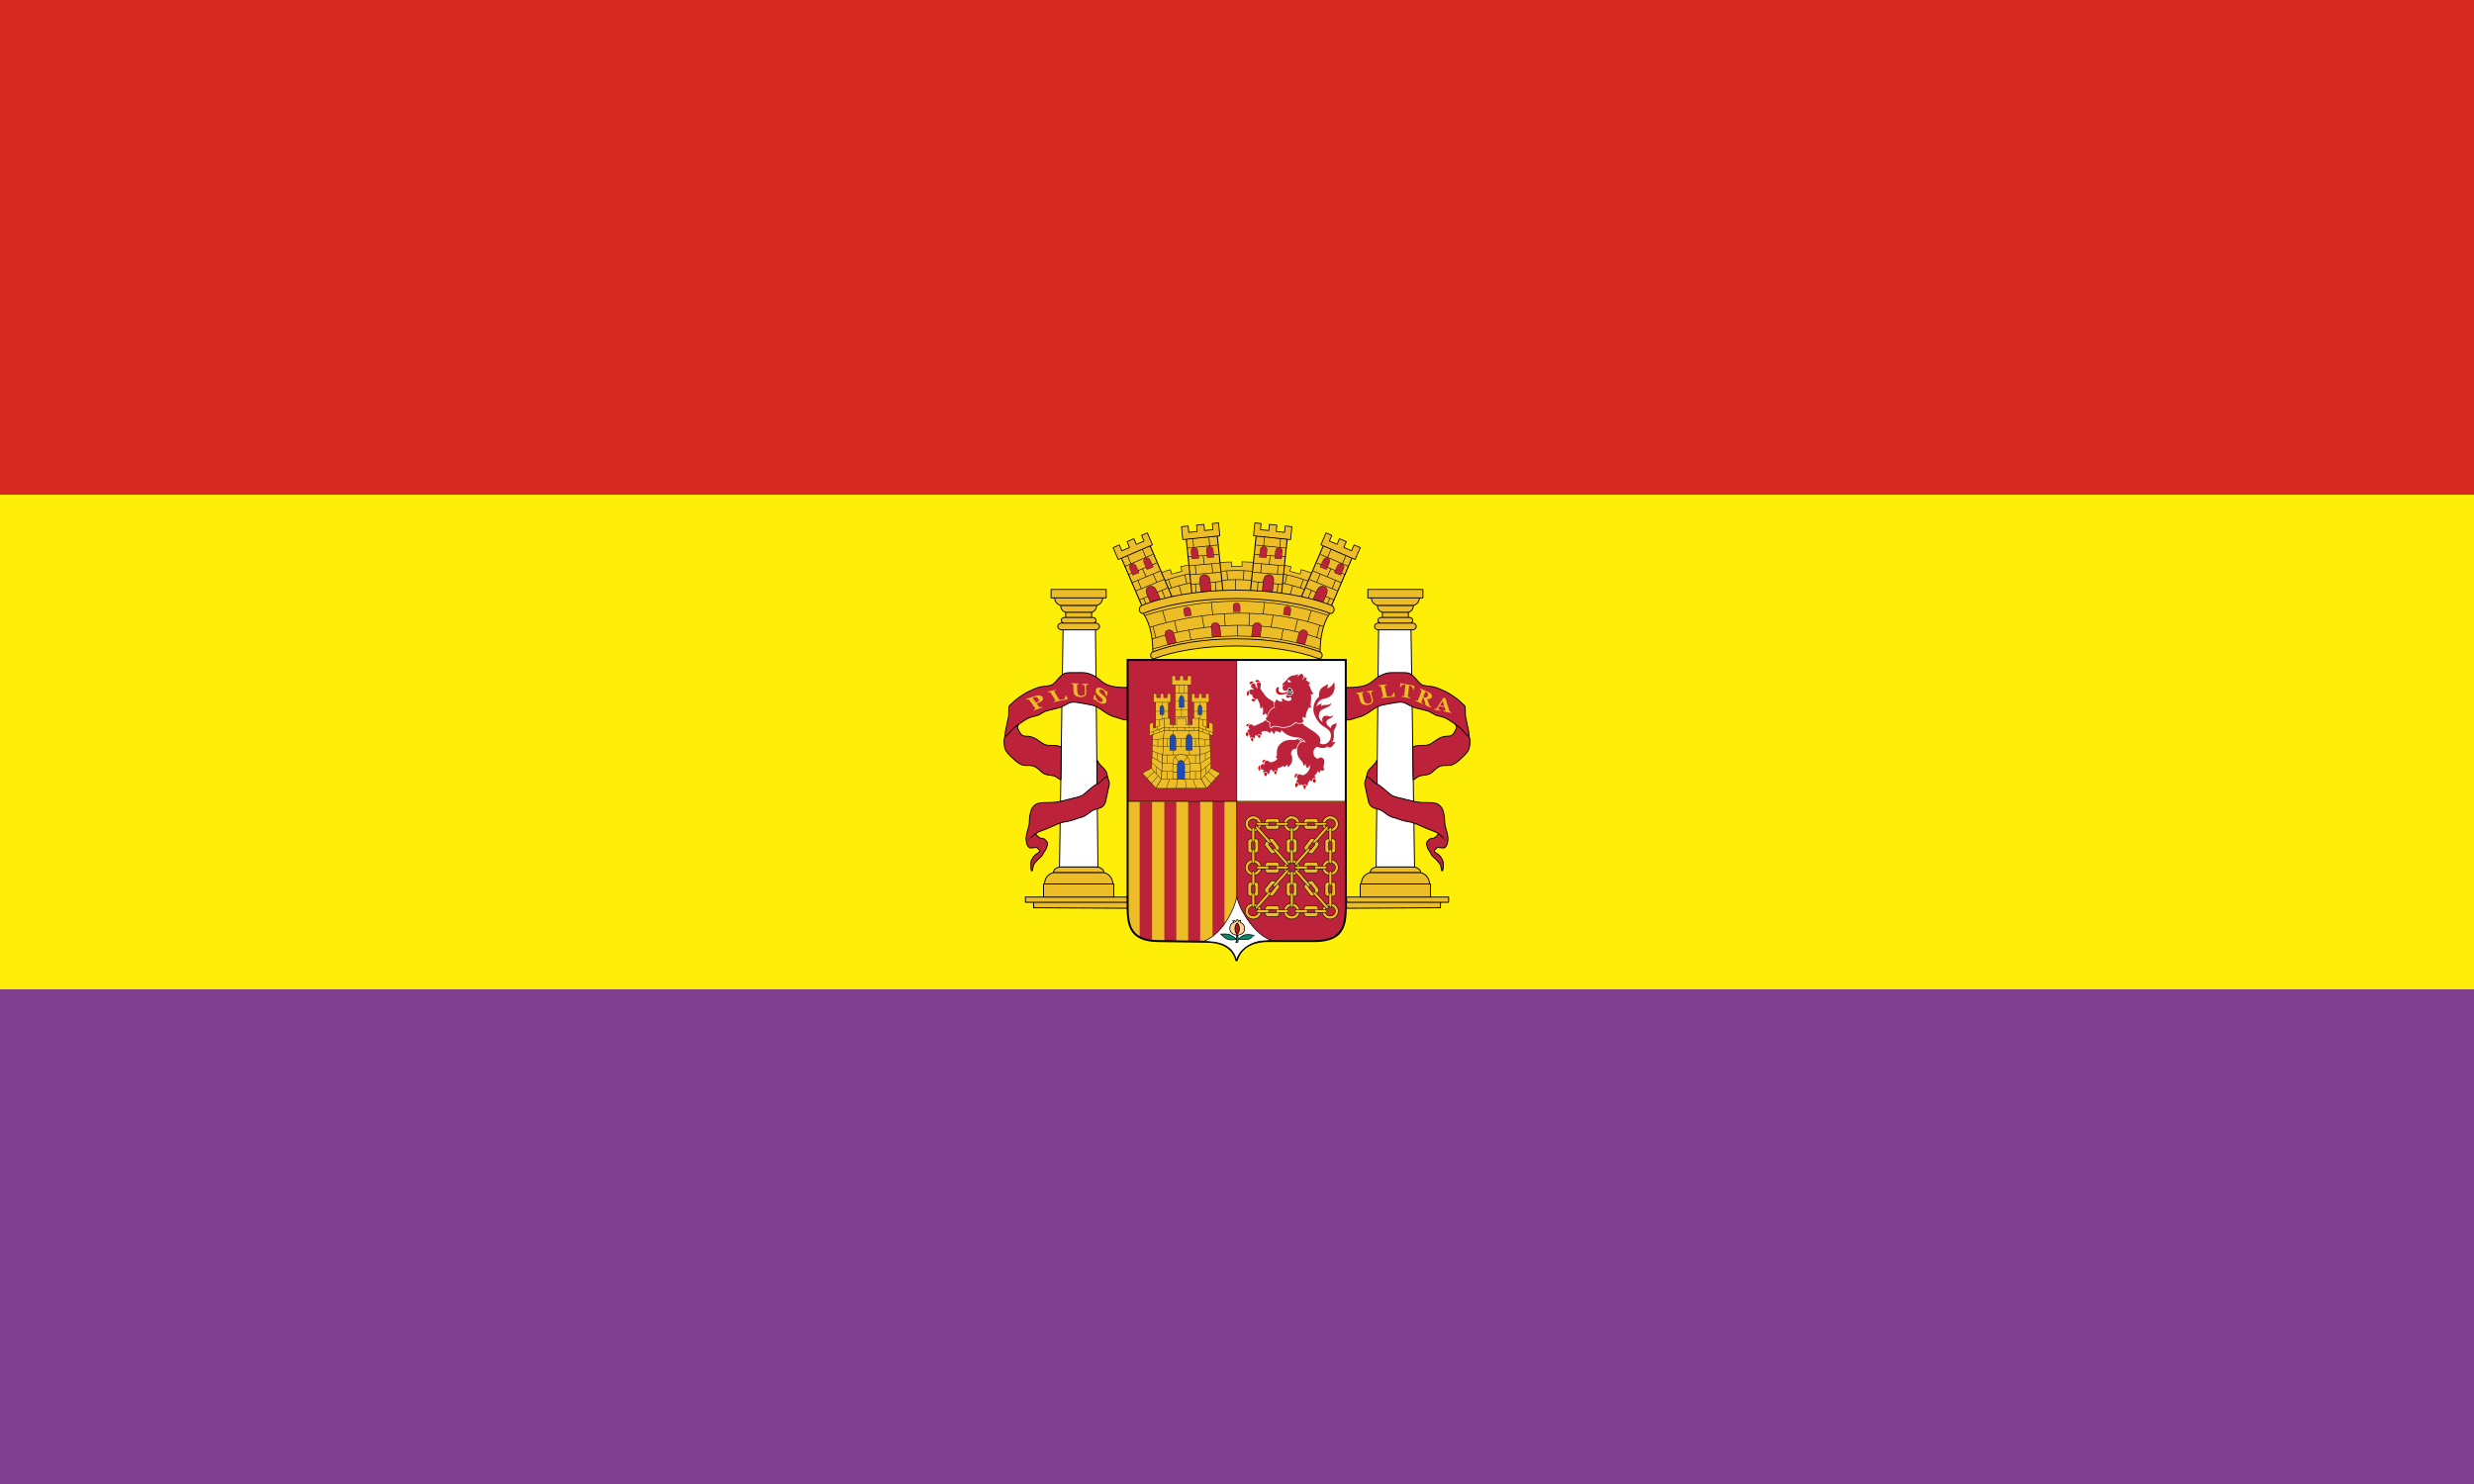
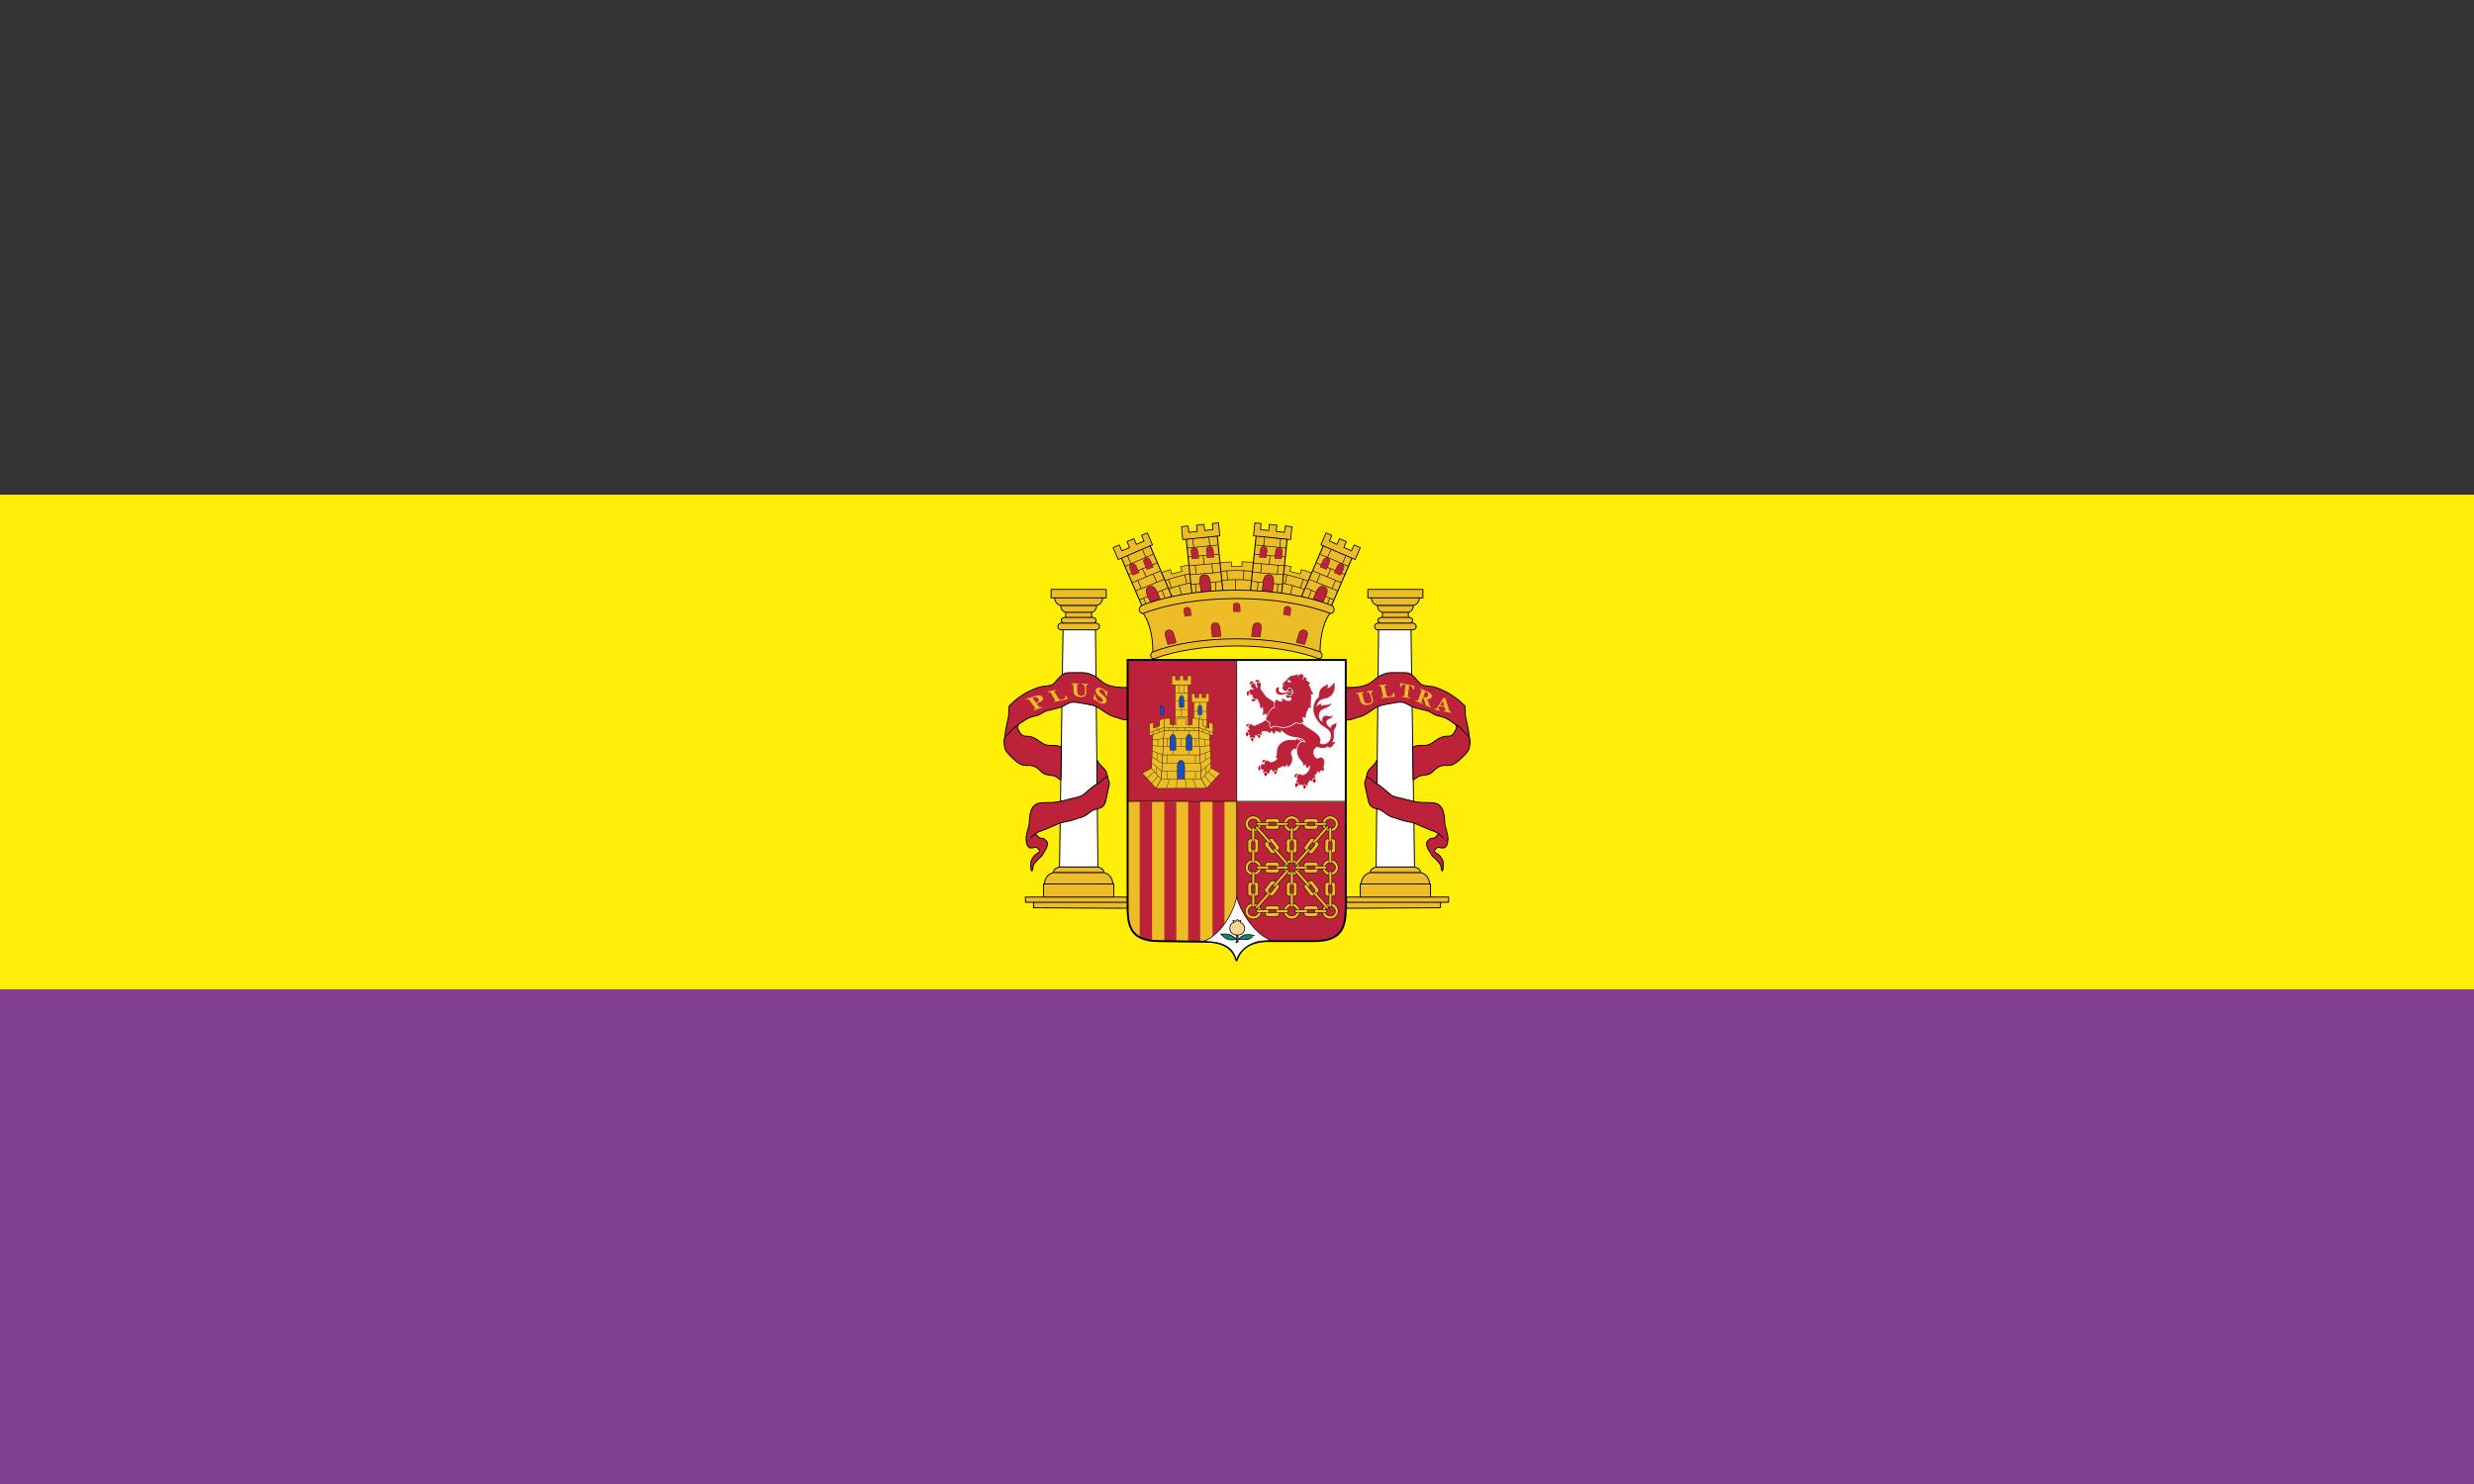
<svg xmlns="http://www.w3.org/2000/svg" xmlns:ns1="http://sodipodi.sourceforge.net/DTD/sodipodi-0.dtd" xmlns:ns2="http://www.inkscape.org/namespaces/inkscape" xmlns:xlink="http://www.w3.org/1999/xlink" width="450" height="270" id="svg2" ns1:version="0.32" ns2:version="0.45.1" version="1.0" ns1:docbase="C:\Documents and Settings\FernandoAM\My Documents\Mis banderas\SVG" ns1:docname="2ª República Española.svg" ns2:output_extension="org.inkscape.output.svg.inkscape">
  <rect width="100%" height="100%" fill="#333333" stroke="none" />
  <defs id="defs4" />
  <ns1:namedview id="base" pagecolor="#ffffff" bordercolor="#666666" borderopacity="1.0" ns2:pageopacity="0.0" ns2:pageshadow="2" ns2:zoom="2.3740741" ns2:cx="225" ns2:cy="135" ns2:document-units="px" ns2:current-layer="layer1" showborder="false" ns2:showpageshadow="false" ns2:window-width="1440" ns2:window-height="840" ns2:window-x="-4" ns2:window-y="-4" />
  <g ns2:label="Capa 1" ns2:groupmode="layer" id="layer1" transform="translate(-67,-229.362)">
    <g id="g5792">
-       <rect y="229.362" x="67" height="90" width="450" id="rect2170" style="fill:#d62921;fill-opacity:1;stroke:none;stroke-width:1;stroke-linecap:round;stroke-linejoin:miter;stroke-miterlimit:4;stroke-dasharray:none;stroke-opacity:1" />
      <rect style="fill:#803f8f;fill-opacity:1;stroke:none;stroke-width:1;stroke-linecap:round;stroke-linejoin:miter;stroke-miterlimit:4;stroke-dasharray:none;stroke-opacity:1" id="rect2172" width="450" height="90" x="67" y="409.362" />
      <rect style="fill:#ffef08;fill-opacity:1;stroke:none;stroke-width:1;stroke-linecap:round;stroke-linejoin:miter;stroke-miterlimit:4;stroke-dasharray:none;stroke-opacity:1" id="rect2174" width="450" height="90" x="67" y="319.362" />
      <g transform="matrix(0.283,0,0,0.283,249.14,321.706)" ns2:label="Layer 1" id="g4796">
        <g style="fill-rule:evenodd" id="Layer 2" transform="matrix(0.187,0,0,0.211,-69.619,-868.01)" />
        <g id="g3382" transform="matrix(1.524,0,0,1.524,-0.761,-4.92)">
          <g id="g3374" transform="translate(-400.169,-196.278)">
            <path style="fill:#ffffff;fill-opacity:1;stroke:#000000;stroke-width:0.402;stroke-linecap:round;stroke-linejoin:round;stroke-miterlimit:4;stroke-dasharray:none;stroke-opacity:1;display:inline" d="M 426.738,247.115 L 425.185,351.225 L 441.355,351.225 L 441.355,346.902 L 440.32,247.115 L 426.738,247.115 z " id="rect9181" />
            <path id="path10672" style="fill:#ecbd26;fill-opacity:1;stroke:#000000;stroke-width:0.389;stroke-linecap:round;stroke-linejoin:round;stroke-miterlimit:4;stroke-opacity:1;display:inline" d="M 426.226,240.852 L 426.226,240.849 C 424.538,240.812 423.175,239.384 423.136,237.611 L 443.405,237.611 C 443.365,239.407 441.968,240.852 440.249,240.852 C 440.23,240.852 440.212,240.849 440.193,240.849 L 440.193,240.852 L 426.292,240.852 L 426.226,240.852 z M 421.657,234.04 L 444.883,234.04 L 444.883,237.622 L 421.657,237.622 L 421.657,234.04 z M 427.984,243.687 L 427.984,243.684 C 426.717,243.651 425.694,242.364 425.664,240.768 L 440.877,240.768 C 440.846,242.385 439.798,243.687 438.508,243.687 C 438.494,243.687 438.48,243.684 438.466,243.684 L 438.466,243.687 L 428.033,243.687 L 427.984,243.687 z M 427.798,243.695 L 438.743,243.695 L 438.743,245.858 L 427.798,245.858 L 427.798,243.695 z M 426.045,248.244 C 425.181,248.244 424.479,248.885 424.479,249.675 C 424.479,250.465 425.181,251.107 426.045,251.107 C 426.059,251.107 426.071,251.103 426.085,251.103 L 426.085,251.106 L 440.485,251.106 C 440.489,251.106 440.492,251.107 440.496,251.107 C 440.499,251.107 440.503,251.106 440.506,251.106 C 440.508,251.106 440.51,251.106 440.512,251.106 C 441.368,251.098 442.061,250.46 442.061,249.675 C 442.061,248.89 441.368,248.253 440.512,248.245 L 440.512,248.244 L 440.496,248.244 L 426.085,248.244 L 426.085,248.248 C 426.071,248.247 426.059,248.244 426.045,248.244 z M 427.254,245.884 C 426.535,245.884 425.951,246.417 425.951,247.074 C 425.951,247.731 426.535,248.264 427.254,248.264 C 427.266,248.264 427.276,248.261 427.288,248.261 L 427.288,248.263 L 439.278,248.263 C 439.281,248.263 439.283,248.264 439.286,248.264 C 439.289,248.264 439.292,248.263 439.295,248.263 C 439.297,248.263 439.298,248.263 439.299,248.263 C 440.013,248.257 440.59,247.727 440.59,247.074 C 440.59,246.421 440.013,245.891 439.299,245.885 L 439.299,245.884 L 439.286,245.884 L 427.288,245.884 L 427.288,245.887 C 427.276,245.887 427.266,245.884 427.254,245.884 z " />
            <path id="path6898" style="fill:#bd223b;fill-opacity:1;fill-rule:evenodd;stroke:#000000;stroke-width:0.4;stroke-linecap:butt;stroke-linejoin:miter;stroke-miterlimit:4;stroke-opacity:1;display:inline" d="M 402.134,296.25 C 401.727,296.764 401.704,299.443 402.134,301.017 C 402.539,302.503 404.273,304.168 405.062,304.891 C 406.166,305.902 407.313,307.113 408.966,307.87 C 410.705,308.667 412.056,308.056 413.846,308.466 C 415.424,308.827 416.58,310.076 417.75,311.147 C 419.209,312.484 420.852,312.23 422.63,312.637 C 424.353,313.032 425.756,314.954 425.769,314.127 L 425.946,301.017 C 425.981,299.719 421.995,299.825 420.678,299.825 C 418.821,299.825 417.177,298.389 415.798,297.442 C 414.273,296.394 412.854,295.952 410.918,295.952 C 408.877,295.952 408.342,294.176 407.639,292.851 C 406.854,291.371 409.414,290.082 406.988,291.659 C 405.27,292.777 404.076,294.827 402.134,296.25 z M 411.205,340.332 C 411.246,341.045 411.484,342.087 412.302,342.865 C 412.798,343.337 414.424,342.994 414.965,342.865 C 415.82,342.662 416.618,343.923 416.845,344.355 C 417.108,344.854 415.444,345.538 414.965,345.993 C 414.208,346.714 413.831,347.406 413.399,348.228 C 413.029,348.932 413.085,349.653 413.085,350.463 C 413.085,351.299 413.036,352.008 413.399,352.697 C 413.768,353.4 413.982,351.224 414.182,350.463 C 414.341,349.857 415.278,348.925 415.592,348.526 C 416.176,347.785 416.857,347.323 417.472,346.738 C 418.059,346.18 418.465,345.032 418.882,344.504 C 419.402,343.844 419.777,343.034 419.978,342.269 C 420.203,341.416 420.271,340.76 419.665,340.183 C 418.857,339.415 418.719,338.992 417.472,338.992 C 416.381,338.992 415.654,337.694 414.965,337.04 M 440.987,316.213 L 440.987,312.041 L 440.987,307.572 C 440.987,305.019 440.899,306.243 441.971,307.572 C 443.266,309.177 444.682,309.909 445.175,311.743 C 445.649,313.503 444.792,312.994 443.573,314.127 C 443.196,314.478 441.521,316.213 440.987,316.213 C 440.244,316.213 436.235,319.759 435.563,320.384 C 434.383,321.481 432.234,321.828 430.756,322.172 C 429.082,322.561 427.591,322.982 425.95,323.363 C 424.401,323.723 422.842,323.959 421.143,323.959 C 419.487,323.959 417.805,323.916 416.337,324.257 C 414.822,324.609 413.518,326.1 413.133,327.535 C 412.727,329.041 412.492,330.429 412.492,332.004 C 412.492,333.444 411.881,335.168 411.53,336.473 C 411.078,338.154 410.984,339.505 411.21,340.346 C 411.214,340.361 414.543,337.426 415.055,337.069 C 416.398,336.133 418.397,335.664 419.862,334.983 C 421.529,334.208 423.083,333.634 424.668,332.898 C 426.128,332.219 427.967,332.056 429.474,331.706 C 431.21,331.302 432.593,330.609 434.281,330.216 C 435.932,329.832 437.65,328.314 438.767,327.535 C 440.372,326.415 442.1,326.819 443.573,325.449 C 444.705,324.397 444.82,322.301 445.175,320.98 C 445.582,319.467 445.747,317.96 446.137,316.511 C 446.506,315.137 445.496,314.257 445.496,312.786 M 406.446,292.079 C 407.525,291.071 409.242,290.144 410.734,289.099 C 412.146,288.11 413.907,287.688 415.519,287.312 C 417.152,286.93 418.187,285.646 419.985,285.226 C 421.588,284.852 423.22,284.396 424.77,284.034 C 426.194,283.702 427.905,282.57 429.236,281.949 C 430.562,281.329 432.617,281.686 434.021,281.949 C 435.553,282.235 437.284,282.487 438.806,282.842 C 440.945,283.342 442.208,284.332 443.91,285.524 C 445.283,286.486 447.1,287.535 448.695,287.908 C 450.404,288.307 451.651,289.099 453.48,289.099 C 455.473,289.099 454.018,276.417 453.799,275.394 C 452.885,275.467 450.085,275.415 448.376,275.096 C 446.506,274.746 445.144,274.396 443.591,273.308 C 441.993,272.189 440.941,271.028 439.444,270.329 C 437.777,269.55 436.606,269.137 434.659,269.137 C 433.064,269.137 431.469,269.137 429.874,269.137 C 427.515,269.137 426.85,269.577 425.727,270.627 C 424.435,271.833 423.462,273.33 422.218,274.202 C 421.34,274.817 418.536,274.838 417.433,275.096 C 415.612,275.521 414.24,276.14 412.648,276.883 C 410.834,277.731 409.689,278.509 408.182,279.565 C 406.582,280.685 405.655,281.627 404.035,283.14 C 403.635,283.514 403.877,287.009 403.716,287.61 C 403.306,289.142 403.151,290.613 402.759,292.079 C 402.384,293.479 402.103,295.944 402.103,296.305" ns1:nodetypes="cssssssccsssssccssssssssssssssccccssssssssssssssssssssssccsssssssssscsssssssssssssc" />
-             <path id="path6986" style="fill:#ecbd26;fill-opacity:1;stroke:#000000;stroke-width:0.4;stroke-linecap:round;stroke-linejoin:round;stroke-miterlimit:4;stroke-opacity:1;display:inline" d="M 423.251,353.459 L 423.251,353.464 C 420.85,353.518 418.911,355.645 418.855,358.284 L 447.686,358.284 C 447.629,355.611 445.641,353.459 443.197,353.459 C 443.17,353.459 443.144,353.463 443.117,353.464 L 443.117,353.459 L 423.344,353.459 L 423.251,353.459 z M 418.451,358.293 L 448.09,358.293 L 448.09,363.838 L 418.451,363.838 L 418.451,358.293 z M 425.839,351.124 L 425.839,351.126 C 424.058,351.153 422.621,352.215 422.579,353.532 L 443.962,353.532 C 443.92,352.198 442.446,351.124 440.633,351.124 C 440.613,351.124 440.594,351.126 440.574,351.126 L 440.574,351.124 L 425.908,351.124 L 425.839,351.124 z M 414.228,366.048 L 454.023,366.048 L 453.81,368.557 L 414.275,368.343 L 414.228,366.048 z M 410.803,363.827 L 453.86,363.827 L 453.813,366.039 L 410.85,366.039 L 410.803,363.827 z " ns1:nodetypes="ccccscccccccccccccscccccccccccccc" />
+             <path id="path6986" style="fill:#ecbd26;fill-opacity:1;stroke:#000000;stroke-width:0.4;stroke-linecap:round;stroke-linejoin:round;stroke-miterlimit:4;stroke-opacity:1;display:inline" d="M 423.251,353.459 L 423.251,353.464 C 420.85,353.518 418.911,355.645 418.855,358.284 L 447.686,358.284 C 447.629,355.611 445.641,353.459 443.197,353.459 C 443.17,353.459 443.144,353.463 443.117,353.464 L 443.117,353.459 L 423.344,353.459 L 423.251,353.459 z M 418.451,358.293 L 448.09,358.293 L 448.09,363.838 L 418.451,363.838 L 418.451,358.293 z M 425.839,351.124 C 424.058,351.153 422.621,352.215 422.579,353.532 L 443.962,353.532 C 443.92,352.198 442.446,351.124 440.633,351.124 C 440.613,351.124 440.594,351.126 440.574,351.126 L 440.574,351.124 L 425.908,351.124 L 425.839,351.124 z M 414.228,366.048 L 454.023,366.048 L 453.81,368.557 L 414.275,368.343 L 414.228,366.048 z M 410.803,363.827 L 453.86,363.827 L 453.813,366.039 L 410.85,366.039 L 410.803,363.827 z " ns1:nodetypes="ccccscccccccccccccscccccccccccccc" />
          </g>
          <use height="531.496" width="885.827" transform="matrix(0.966,-0.259,0.259,0.966,-29.154,29.38)" id="use3238" xlink:href="#g3227" y="0" x="0" />
          <use height="600" width="1000" id="use3380" xlink:href="#g3374" y="0" x="0" transform="matrix(-1,0,0,1,199.774,-4.230118e-6)" />
          <path d="M 17.8,83.132 C 17.991,83.4 18.08,83.657 18.066,83.903 C 18.053,84.146 17.956,84.374 17.776,84.586 C 17.59,84.805 17.338,85.004 17.023,85.182 C 16.71,85.358 16.333,85.522 15.891,85.674 L 15.358,85.857 L 16.315,87.191 C 16.372,87.271 16.442,87.335 16.525,87.381 C 16.61,87.425 16.723,87.444 16.865,87.44 C 16.939,87.437 17.053,87.421 17.205,87.394 C 17.357,87.367 17.483,87.34 17.583,87.315 L 17.77,87.575 L 14.233,88.788 L 14.046,88.527 C 14.13,88.49 14.242,88.441 14.381,88.379 C 14.519,88.315 14.61,88.264 14.656,88.226 C 14.75,88.15 14.797,88.08 14.797,88.016 C 14.8,87.951 14.769,87.872 14.703,87.781 L 12.303,84.433 C 12.247,84.355 12.181,84.294 12.104,84.251 C 12.026,84.206 11.912,84.185 11.762,84.189 C 11.657,84.192 11.525,84.208 11.366,84.237 C 11.209,84.264 11.093,84.285 11.018,84.303 L 10.831,84.042 L 14.432,82.807 C 15.276,82.518 15.976,82.4 16.534,82.453 C 17.09,82.504 17.512,82.731 17.8,83.132 M 16.128,83.918 C 15.872,83.561 15.583,83.331 15.261,83.227 C 14.94,83.121 14.526,83.154 14.02,83.328 L 13.639,83.458 L 15.132,85.542 L 15.326,85.476 C 15.829,85.304 16.15,85.089 16.291,84.832 C 16.433,84.573 16.379,84.268 16.128,83.918 M 27.816,82.57 L 28.566,84.009 L 22.662,85.283 L 22.512,85.04 C 22.613,85.012 22.731,84.976 22.865,84.933 C 22.997,84.888 23.082,84.854 23.12,84.832 C 23.21,84.78 23.26,84.723 23.27,84.662 C 23.28,84.601 23.26,84.531 23.21,84.45 L 21.283,81.344 C 21.236,81.269 21.182,81.212 21.119,81.171 C 21.055,81.129 20.948,81.102 20.797,81.09 C 20.686,81.081 20.559,81.082 20.416,81.094 C 20.275,81.104 20.163,81.113 20.079,81.121 L 19.929,80.879 L 23.448,80.12 L 23.598,80.362 C 23.506,80.389 23.397,80.423 23.272,80.464 C 23.149,80.502 23.046,80.542 22.962,80.584 C 22.862,80.636 22.81,80.695 22.806,80.762 C 22.802,80.826 22.822,80.894 22.867,80.967 L 24.664,83.862 C 24.749,83.998 24.829,84.103 24.905,84.176 C 24.981,84.249 25.069,84.295 25.171,84.315 C 25.273,84.338 25.398,84.34 25.544,84.323 C 25.692,84.303 25.89,84.266 26.137,84.213 C 26.377,84.161 26.605,84.101 26.819,84.034 C 27.035,83.964 27.173,83.885 27.231,83.797 C 27.319,83.659 27.384,83.477 27.425,83.252 C 27.469,83.025 27.489,82.821 27.486,82.641 L 27.816,82.57 M 37.21,77.952 C 37.125,77.956 37.003,77.969 36.843,77.99 C 36.686,78.009 36.555,78.05 36.45,78.113 C 36.342,78.173 36.269,78.287 36.23,78.454 C 36.195,78.622 36.185,78.875 36.202,79.214 L 36.306,81.28 C 36.336,81.888 36.129,82.366 35.685,82.716 C 35.24,83.065 34.637,83.222 33.875,83.187 C 32.986,83.146 32.29,82.935 31.786,82.556 C 31.281,82.176 31.013,81.666 30.981,81.027 L 30.839,78.186 C 30.834,78.095 30.81,78.016 30.765,77.949 C 30.724,77.882 30.646,77.82 30.532,77.762 C 30.454,77.725 30.359,77.693 30.247,77.667 C 30.134,77.641 30.043,77.623 29.972,77.612 L 29.957,77.314 L 33.228,77.465 L 33.243,77.762 C 33.15,77.763 33.055,77.769 32.959,77.78 C 32.863,77.789 32.766,77.805 32.668,77.829 C 32.558,77.856 32.486,77.904 32.451,77.976 C 32.417,78.047 32.402,78.128 32.406,78.219 L 32.547,81.021 C 32.574,81.572 32.731,81.978 33.016,82.241 C 33.301,82.504 33.703,82.648 34.222,82.672 C 34.732,82.695 35.125,82.575 35.401,82.312 C 35.678,82.049 35.802,81.649 35.775,81.111 L 35.681,79.229 C 35.664,78.895 35.626,78.645 35.565,78.478 C 35.506,78.309 35.423,78.185 35.314,78.107 C 35.234,78.046 35.098,77.988 34.906,77.932 C 34.716,77.877 34.582,77.842 34.506,77.828 L 34.49,77.523 L 37.194,77.647 L 37.21,77.952 M 41.839,85.554 C 41.459,85.374 41.114,85.165 40.803,84.924 C 40.494,84.686 40.239,84.454 40.037,84.231 L 39.674,84.365 L 39.301,84.19 L 39.696,82.131 L 40.073,82.309 C 40.114,82.542 40.177,82.796 40.261,83.072 C 40.345,83.348 40.454,83.611 40.589,83.861 C 40.728,84.122 40.894,84.36 41.089,84.574 C 41.286,84.789 41.532,84.967 41.827,85.106 C 42.224,85.293 42.547,85.35 42.796,85.275 C 43.048,85.198 43.204,85.027 43.264,84.76 C 43.312,84.541 43.263,84.315 43.114,84.081 C 42.97,83.847 42.721,83.587 42.369,83.301 C 42.139,83.113 41.928,82.941 41.734,82.782 C 41.543,82.625 41.364,82.472 41.197,82.323 C 40.813,81.976 40.55,81.614 40.408,81.237 C 40.268,80.862 40.237,80.502 40.314,80.156 C 40.363,79.937 40.462,79.752 40.612,79.601 C 40.762,79.447 40.956,79.337 41.193,79.271 C 41.419,79.212 41.693,79.205 42.015,79.252 C 42.337,79.299 42.675,79.406 43.028,79.573 C 43.373,79.735 43.685,79.931 43.967,80.16 C 44.249,80.387 44.466,80.584 44.619,80.752 L 44.939,80.641 L 45.32,80.821 L 44.929,82.754 L 44.552,82.576 C 44.511,82.329 44.454,82.07 44.381,81.8 C 44.313,81.528 44.229,81.29 44.129,81.086 C 44.02,80.865 43.882,80.666 43.715,80.488 C 43.549,80.307 43.34,80.158 43.089,80.039 C 42.774,79.89 42.497,79.849 42.26,79.915 C 42.026,79.982 41.882,80.135 41.829,80.372 C 41.779,80.597 41.825,80.821 41.965,81.045 C 42.109,81.27 42.352,81.523 42.696,81.805 C 42.898,81.973 43.103,82.143 43.313,82.316 C 43.524,82.488 43.71,82.645 43.871,82.789 C 44.262,83.136 44.537,83.493 44.698,83.857 C 44.863,84.221 44.902,84.595 44.816,84.981 C 44.762,85.224 44.647,85.429 44.471,85.597 C 44.295,85.765 44.084,85.874 43.837,85.923 C 43.567,85.98 43.268,85.98 42.942,85.925 C 42.615,85.87 42.247,85.746 41.839,85.554 M 157.303,80.678 C 157.221,80.698 157.104,80.735 156.952,80.787 C 156.803,80.836 156.683,80.902 156.594,80.984 C 156.502,81.064 156.455,81.19 156.454,81.361 C 156.455,81.532 156.501,81.782 156.592,82.11 L 157.143,84.111 C 157.305,84.7 157.207,85.209 156.848,85.638 C 156.489,86.067 155.933,86.339 155.179,86.455 C 154.302,86.59 153.575,86.521 152.998,86.249 C 152.422,85.977 152.049,85.531 151.878,84.912 L 151.121,82.161 C 151.096,82.072 151.055,82 150.997,81.943 C 150.942,81.885 150.853,81.84 150.729,81.806 C 150.644,81.785 150.544,81.773 150.429,81.769 C 150.313,81.766 150.219,81.766 150.148,81.769 L 150.068,81.481 L 153.301,80.984 L 153.381,81.272 C 153.29,81.292 153.198,81.316 153.107,81.346 C 153.015,81.373 152.923,81.409 152.832,81.452 C 152.73,81.499 152.671,81.561 152.652,81.637 C 152.634,81.714 152.637,81.796 152.662,81.885 L 153.409,84.598 C 153.556,85.131 153.797,85.498 154.133,85.699 C 154.47,85.901 154.894,85.962 155.407,85.883 C 155.911,85.805 156.27,85.611 156.483,85.299 C 156.696,84.987 156.731,84.571 156.587,84.05 L 156.085,82.228 C 155.996,81.904 155.904,81.667 155.808,81.516 C 155.714,81.362 155.605,81.257 155.481,81.203 C 155.391,81.158 155.245,81.128 155.044,81.112 C 154.846,81.095 154.708,81.087 154.63,81.088 L 154.549,80.793 L 157.221,80.382 L 157.303,80.678 M 166.179,81.261 L 166.44,83.019 L 160.721,83.619 L 160.655,83.32 C 160.756,83.302 160.873,83.278 161.007,83.248 C 161.14,83.216 161.227,83.19 161.267,83.17 C 161.364,83.123 161.426,83.065 161.453,82.997 C 161.48,82.929 161.482,82.845 161.46,82.745 L 160.617,78.907 C 160.597,78.815 160.564,78.741 160.519,78.685 C 160.474,78.627 160.384,78.581 160.251,78.545 C 160.153,78.519 160.037,78.502 159.905,78.495 C 159.774,78.485 159.67,78.479 159.592,78.477 L 159.526,78.178 L 162.935,77.82 L 163,78.119 C 162.909,78.137 162.8,78.16 162.675,78.188 C 162.553,78.214 162.447,78.245 162.36,78.28 C 162.253,78.326 162.189,78.386 162.167,78.462 C 162.144,78.535 162.142,78.616 162.162,78.705 L 162.948,82.283 C 162.985,82.452 163.027,82.583 163.075,82.678 C 163.122,82.772 163.189,82.838 163.275,82.877 C 163.362,82.917 163.474,82.938 163.611,82.939 C 163.751,82.938 163.941,82.924 164.18,82.899 C 164.413,82.875 164.637,82.84 164.85,82.794 C 165.066,82.745 165.214,82.674 165.292,82.582 C 165.412,82.436 165.524,82.238 165.627,81.986 C 165.732,81.732 165.81,81.502 165.86,81.295 L 166.179,81.261 M 174.509,80.012 L 174.177,79.947 C 174.115,79.693 174,79.411 173.833,79.102 C 173.669,78.794 173.505,78.612 173.34,78.559 C 173.25,78.53 173.137,78.499 173.003,78.464 C 172.869,78.43 172.753,78.403 172.655,78.384 L 172.453,78.343 L 171.954,82.678 C 171.943,82.771 171.952,82.858 171.981,82.938 C 172.011,83.016 172.078,83.086 172.182,83.149 C 172.245,83.185 172.345,83.23 172.48,83.283 C 172.618,83.335 172.735,83.375 172.831,83.405 L 172.796,83.709 L 169.387,83.035 L 169.422,82.731 C 169.506,82.74 169.624,82.752 169.775,82.769 C 169.929,82.783 170.035,82.786 170.092,82.776 C 170.208,82.756 170.29,82.715 170.335,82.653 C 170.38,82.59 170.409,82.51 170.42,82.414 L 170.923,78.041 L 170.72,78.001 C 170.622,77.982 170.505,77.963 170.37,77.944 C 170.234,77.925 170.119,77.912 170.026,77.904 C 169.857,77.892 169.658,78.001 169.428,78.232 C 169.202,78.463 169.031,78.688 168.914,78.907 L 168.583,78.841 L 168.764,77.26 L 174.691,78.431 L 174.509,80.012 M 181.648,87.673 L 179.482,86.702 C 179.308,86.004 179.155,85.441 179.025,85.015 C 178.896,84.589 178.726,84.087 178.513,83.509 L 178.294,83.411 L 177.694,85 C 177.661,85.089 177.65,85.171 177.661,85.248 C 177.675,85.326 177.724,85.409 177.809,85.496 C 177.852,85.538 177.923,85.594 178.021,85.664 C 178.122,85.732 178.21,85.787 178.284,85.829 L 178.176,86.117 L 175.161,84.766 L 175.27,84.478 C 175.35,84.505 175.454,84.541 175.584,84.584 C 175.717,84.627 175.813,84.65 175.874,84.654 C 175.99,84.66 176.076,84.641 176.133,84.598 C 176.19,84.552 176.237,84.482 176.272,84.388 L 177.665,80.698 C 177.699,80.609 177.712,80.529 177.705,80.457 C 177.698,80.385 177.647,80.301 177.552,80.207 C 177.479,80.137 177.389,80.065 177.28,79.99 C 177.174,79.917 177.09,79.861 177.028,79.821 L 177.136,79.534 L 180.306,80.954 C 181.014,81.272 181.513,81.616 181.801,81.987 C 182.093,82.357 182.161,82.749 182.004,83.164 C 181.866,83.531 181.64,83.774 181.328,83.896 C 181.018,84.016 180.608,84.034 180.096,83.952 C 180.195,84.249 180.31,84.594 180.441,84.986 C 180.575,85.379 180.716,85.783 180.864,86.197 C 180.91,86.33 180.977,86.498 181.065,86.701 C 181.156,86.903 181.25,87.044 181.347,87.125 C 181.402,87.17 181.473,87.219 181.561,87.273 C 181.652,87.328 181.717,87.366 181.756,87.386 L 181.648,87.673 M 180.404,82.568 C 180.536,82.219 180.526,81.917 180.374,81.662 C 180.225,81.406 179.956,81.19 179.566,81.015 L 179.251,80.874 L 178.425,83.064 L 178.727,83.2 C 179.117,83.375 179.456,83.416 179.742,83.323 C 180.029,83.23 180.249,82.978 180.404,82.568 M 190.237,89.873 L 186.906,89.215 L 186.941,88.911 C 187.097,88.931 187.282,88.943 187.496,88.945 C 187.711,88.945 187.822,88.915 187.829,88.855 C 187.831,88.835 187.831,88.811 187.828,88.784 C 187.828,88.757 187.821,88.72 187.806,88.672 L 187.416,87.424 L 185.304,87.006 C 185.243,87.103 185.174,87.217 185.097,87.348 C 185.023,87.479 184.958,87.597 184.902,87.7 C 184.831,87.834 184.786,87.933 184.767,87.996 C 184.751,88.059 184.741,88.103 184.738,88.129 C 184.729,88.212 184.79,88.297 184.921,88.384 C 185.055,88.469 185.283,88.557 185.605,88.647 L 185.57,88.951 L 183.061,88.455 L 183.096,88.151 C 183.192,88.165 183.299,88.173 183.42,88.175 C 183.543,88.176 183.641,88.163 183.715,88.138 C 183.84,88.099 183.948,88.042 184.039,87.967 C 184.132,87.893 184.214,87.799 184.283,87.685 C 184.7,87.021 185.117,86.356 185.535,85.69 C 185.955,85.024 186.419,84.29 186.925,83.487 L 187.787,83.658 C 188.206,85.02 188.534,86.097 188.769,86.887 C 189.004,87.677 189.207,88.332 189.376,88.854 C 189.404,88.94 189.443,89.02 189.493,89.097 C 189.544,89.17 189.619,89.246 189.719,89.324 C 189.794,89.382 189.884,89.431 189.988,89.473 C 190.092,89.515 190.187,89.547 190.272,89.569 L 190.237,89.873 M 187.283,87.003 L 186.626,84.826 L 185.521,86.655 L 187.283,87.003" style="font-size:2.462px;font-style:normal;font-variant:normal;font-weight:bold;font-stretch:normal;text-align:start;line-height:25.642%;writing-mode:lr-tb;text-anchor:start;fill:#ecbd26;fill-opacity:1;font-family:Georgia" id="flowRoot17897" />
          <path ns1:nodetypes="cccccccccc" style="fill:#ecbd26;fill-opacity:1;fill-rule:evenodd" id="path14" d="M 99.732,127.168 L 53.719,127.168 L 53.719,176.573 L 54.589,179.709 L 56.195,182.979 L 59.562,184.933 L 63.043,186.21 L 94.985,186.21 L 99.732,189.74 L 99.732,127.168 z " class="fil1" />
          <path ns1:nodetypes="cccccccccccccccccccccccccccccccccccccccccc" d="M 99.817,127.341 L 145.831,127.341 L 145.831,176.253 L 144.96,179.39 L 143.354,182.66 L 139.987,184.614 L 136.506,185.89 L 104.564,185.89 L 101.288,187.482 L 99.817,189.42 L 99.817,127.341 z M 89.53,127.144 L 94.588,127.144 L 94.588,185.5 L 89.53,185.5 L 89.53,127.144 z M 53.831,67.512 L 99.817,67.512 L 99.817,127.168 L 53.831,127.168 L 53.831,67.512 z M 69.223,127.363 L 74.281,127.363 L 74.281,186.013 L 69.223,186.013 L 69.223,127.363 z M 79.282,127.066 L 84.34,127.066 L 84.34,186.105 L 79.282,186.105 L 79.282,127.066 z M 58.842,127.361 L 58.842,184.443 L 59.2,184.443 L 59.2,184.871 L 59.572,184.871 L 59.572,185.15 L 60.293,185.15 L 60.293,185.549 L 64.052,185.549 L 64.052,127.361 L 58.842,127.361 z " style="fill:#bd223b;fill-opacity:1;fill-rule:evenodd" id="path12" />
          <path style="fill:#ffffff;fill-opacity:1;fill-rule:evenodd" id="path18" d="M 145.746,67.512 L 99.732,67.512 L 99.732,127.168 L 145.746,127.168 L 145.746,67.512 z " class="fil2" />
          <path style="fill:none;fill-rule:evenodd;stroke:#000000;stroke-width:0.829" id="path876" d="M 111.53,186.115 L 132.552,186.115 C 145.584,186.115 145.746,178.417 145.746,170.403 L 145.746,67.512 L 53.747,67.512 L 53.747,170.403 C 53.747,178.417 53.91,186.115 66.934,186.115 L 88.968,186.435 M 88.968,186.435 C 94.44,186.962 98.522,189.401 99.683,194.477 M 99.671,194.485 C 101.288,188.909 105.881,186.535 111.53,186.115" class="fil4 str4" ns1:nodetypes="cccccccccccc" />
          <g style="fill:#ecbd26;fill-opacity:1" id="g6909" transform="matrix(0.129,0,0,0.144,19.91,58.744)">
            <g style="fill:#ecbd26;fill-opacity:1" id="g6892" transform="translate(187.567,-8.360121e-8)">
-               <path d="M 159.177,159.427 L 169.832,159.427 L 169.832,171.212 L 181.79,171.212 L 181.79,159.427 L 192.722,159.427 L 192.722,171.212 L 204.404,171.212 L 204.404,159.427 L 215.415,159.427 L 215.415,185.141 L 159.177,185.141 L 159.177,159.427 z M 166.429,185.141 L 166.429,297.284 L 208.163,297.284 L 208.163,185.141 M 187,262.593 L 187,184.671 M 166.281,211.391 L 207.867,211.391 M 166.281,236.284 L 207.867,236.284 M 166.281,262.284 L 207.867,262.284" style="fill:#ecbd26;fill-opacity:1;fill-rule:evenodd;stroke:#000000;stroke-width:0.91px;stroke-linecap:butt;stroke-linejoin:miter;stroke-opacity:1" id="path3452" />
              <path d="M 219.434,107.169 L 231.489,107.169 L 231.489,119.483 L 245.017,119.483 L 245.017,107.169 L 257.385,107.169 L 257.385,119.483 L 270.601,119.483 L 270.601,107.169 L 283.057,107.169 L 283.057,134.035 L 219.434,134.035 L 219.434,107.169 z M 230.256,134.653 L 230.256,294.69 L 272.236,294.69 L 272.236,134.653 M 250.948,228.337 L 250.948,158.324 M 230.107,158.789 L 271.938,158.789 M 230.107,181.913 L 271.938,181.913 M 230.107,206.066 L 271.938,206.066 M 230.107,228.361 L 271.938,228.361 M 230.107,252.513 L 271.938,252.513 M 250.948,295.293 L 250.948,252.43 M 244.279,252.687 L 244.279,228.079 M 259.706,252.687 L 259.706,228.079 M 244.279,158.873 L 244.279,134.264 M 259.408,158.873 L 259.706,134.264" style="fill:#ecbd26;fill-opacity:1;fill-rule:evenodd;stroke:#000000;stroke-width:0.88px;stroke-linecap:butt;stroke-linejoin:miter;stroke-opacity:1" id="path3482" />
              <path d="M 283.825,159.427 L 294.681,159.427 L 294.681,171.212 L 306.863,171.212 L 306.863,159.427 L 318.001,159.427 L 318.001,171.212 L 329.902,171.212 L 329.902,159.427 L 341.12,159.427 L 341.12,185.141 L 283.825,185.141 L 283.825,159.427 z M 291.213,185.141 L 291.213,297.284 L 333.731,297.284 L 333.731,185.141 M 312.171,262.593 L 312.171,184.671 M 291.062,211.391 L 333.43,211.391 M 291.062,236.284 L 333.43,236.284 M 291.062,262.284 L 333.43,262.284" style="fill:#ecbd26;fill-opacity:1;fill-rule:evenodd;stroke:#000000;stroke-width:0.919px;stroke-linecap:butt;stroke-linejoin:miter;stroke-opacity:1" id="path3470" />
              <path d="M 146.22,247.826 L 146.22,283.181 L 193.697,268.029 L 193.697,231.916 L 179.555,236.966 L 179.555,253.886 L 159.099,260.957 L 159.099,243.027 L 146.22,247.826 z M 170.59,257.043 L 170.59,265.756 M 146.22,273.938 L 193.697,258.786 L 146.22,273.938 z M 158.653,270.222 L 158.653,278.935 M 179.55,263.593 L 179.55,272.306 M 157.079,279.898 L 153.038,377.883 L 122.481,392.782 L 167.433,436.977 L 185.11,409.702 L 193.823,268.155 M 153.086,378.329 L 184.58,410.235 M 153.814,362.077 L 186.125,387.225 M 154.4,344.963 L 187.874,363.617 M 155.167,327.786 L 189.254,339.063 M 155.936,311.774 L 190.821,315.047 M 156.265,294.54 L 192.07,291.749 M 173.62,293.282 L 173.62,313.107 M 171.473,333.562 L 171.473,354.27 M 169.206,374.009 L 169.206,394.717 M 162.622,388.087 L 138.021,407.422 M 174.678,400.164 L 152.822,422.47" style="fill:#ecbd26;fill-opacity:1;fill-rule:evenodd;stroke:#000000;stroke-width:1px;stroke-linecap:butt;stroke-linejoin:miter;stroke-opacity:1" id="path3508" />
              <path id="path4142" style="fill:#ecbd26;fill-opacity:1;fill-rule:evenodd;stroke:#000000;stroke-width:1px;stroke-linecap:butt;stroke-linejoin:miter;stroke-opacity:1" d="M 354.084,247.826 L 354.084,283.181 L 306.607,268.029 L 306.607,231.916 L 320.749,236.966 L 320.749,253.886 L 341.205,260.957 L 341.205,243.027 L 354.084,247.826 z M 329.715,257.043 L 329.715,265.756 M 354.084,273.938 L 306.607,258.786 L 354.084,273.938 z M 341.651,270.222 L 341.651,278.935 M 320.754,263.593 L 320.754,272.306 M 343.225,279.898 L 347.266,377.883 L 377.823,392.782 L 332.871,436.977 L 315.194,409.702 L 306.481,268.155 M 347.218,378.329 L 315.724,410.235 M 346.49,362.077 L 314.179,387.225 M 345.904,344.963 L 312.43,363.617 M 345.137,327.786 L 311.05,339.063 M 344.368,311.774 L 309.483,315.047 M 344.039,294.54 L 308.234,291.749 M 326.684,293.282 L 326.684,313.107 M 328.831,333.562 L 328.831,354.27 M 331.098,374.009 L 331.098,394.717 M 337.682,388.087 L 362.283,407.422 M 325.626,400.164 L 347.482,422.47" />
              <path d="M 223.537,250.538 L 223.537,259.251 M 276.779,250.538 L 276.779,259.251 M 193.129,258.937 L 306.575,258.937 M 193.129,267.884 L 306.575,267.884 M 237.537,259.451 L 237.537,267.538 M 209.537,259.451 L 209.537,267.538 M 262.894,259.451 L 262.894,267.538 M 290.894,259.451 L 290.894,267.538 M 192.329,291.795 L 307.866,291.795 M 190.736,315.17 L 309.46,315.17 M 189.673,339.17 L 310.522,339.17 M 188.256,363.616 L 311.939,363.616 M 186.839,387.616 L 313.356,387.616 M 184.358,410.366 L 315.837,410.366 M 223.75,267.808 L 223.75,291.558 M 276.732,267.808 L 276.732,291.558 M 223.75,315.63 L 223.75,339.38 M 276.732,315.63 L 276.732,339.38 M 204.018,291.612 L 204.018,315.362 M 296.554,291.612 L 296.554,315.362 M 250.286,291.612 L 250.286,315.362 M 204.018,339.612 L 204.018,363.362 M 296.554,339.612 L 296.554,363.362 M 204.018,387.59 L 204.018,410.312 M 296.554,387.59 L 296.554,410.312 M 288.591,410.264 L 299.518,437.014 M 263.182,410.618 L 266.747,437.195 M 211.931,410.264 L 201.004,437.014 M 237.339,410.618 L 233.774,437.195 M 332.871,436.977 L 167.52,437.259 L 167.477,437.118 L 185.11,409.702 L 193.76,268.092 L 193.697,231.916 L 213.9,231.916 L 213.9,250.351 L 234.86,250.351 L 234.86,231.916 L 264.913,231.916 L 264.913,250.351 L 286.126,250.351 L 286.126,231.916 L 306.742,231.916 L 306.481,268.155 L 315.194,409.702 L 332.871,436.977 z " style="fill:#ecbd26;fill-opacity:1;fill-rule:evenodd;stroke:#000000;stroke-width:1px;stroke-linecap:butt;stroke-linejoin:miter;stroke-opacity:1" id="path6765" ns1:nodetypes="cccccccccccccccccccccccccccccccccccccccccccccccccccccccccccccccccccccccccccc" />
-               <path d="M 222.417,410.273 C 222.417,410.273 222.037,384.165 222.417,363.911 C 222.795,343.668 235.983,337.458 250.102,337.751 C 264.22,338.045 277.21,342.951 277.826,364.405 C 278.442,385.851 277.826,410.294 277.826,410.294 L 222.417,410.273 z M 222.696,390.571 L 277.303,390.571 M 222.696,366.571 L 277.303,366.571 M 229.303,344.486 L 250.174,368.728 L 271.045,344.486" style="fill:#ecbd26;fill-opacity:1;fill-rule:evenodd;stroke:#000000;stroke-width:1;stroke-linecap:butt;stroke-linejoin:round;stroke-miterlimit:4;stroke-opacity:1" id="path6091" />
            </g>
            <g id="g6901" style="fill:#ecbd26;fill-opacity:1" transform="translate(-1.072,0)">
              <path style="fill:#1d4bba;fill-opacity:1;fill-rule:evenodd;stroke:#000000;stroke-width:1;stroke-linecap:butt;stroke-linejoin:round;stroke-miterlimit:4;stroke-dasharray:none;stroke-opacity:1" d="M 401.451,325.18 C 401.451,325.18 401.119,308.719 401.253,295.95 C 401.386,283.186 406.24,279.271 411.223,279.456 C 416.207,279.641 420.853,282.735 421.071,296.261 C 421.288,309.782 421.009,325.194 421.009,325.194 L 401.451,325.18 z " id="path10753" ns1:nodetypes="czszcc" />
              <path ns1:nodetypes="czszcc" id="path6075" d="M 454.559,325.18 C 454.559,325.18 454.226,308.719 454.36,295.95 C 454.493,283.186 459.347,279.271 464.331,279.456 C 469.314,279.641 473.96,282.735 474.178,296.261 C 474.395,309.782 474.117,325.194 474.117,325.194 L 454.559,325.18 z " style="fill:#1d4bba;fill-opacity:1;fill-rule:evenodd;stroke:#000000;stroke-width:1;stroke-linecap:butt;stroke-linejoin:round;stroke-miterlimit:4;stroke-dasharray:none;stroke-opacity:1" />
              <path ns1:nodetypes="czszcc" id="path6077" d="M 368.985,221.117 C 368.985,221.117 368.766,211.509 368.854,204.055 C 368.942,196.605 372.14,194.32 375.423,194.428 C 378.706,194.536 381.767,196.342 381.91,204.237 C 382.053,212.129 381.869,221.125 381.869,221.125 L 368.985,221.117 z " style="fill:#1d4bba;fill-opacity:1;fill-rule:evenodd;stroke:#000000;stroke-width:0.774;stroke-linecap:butt;stroke-linejoin:round;stroke-miterlimit:4;stroke-dasharray:none;stroke-opacity:1" />
              <path style="fill:#1d4bba;fill-opacity:1;fill-rule:evenodd;stroke:#000000;stroke-width:0.793;stroke-linecap:butt;stroke-linejoin:round;stroke-miterlimit:4;stroke-dasharray:none;stroke-opacity:1" d="M 432.012,199.91 C 432.012,199.91 431.743,187.691 431.851,178.211 C 431.959,168.736 435.884,165.83 439.914,165.967 C 443.943,166.105 447.701,168.401 447.877,178.442 C 448.052,188.48 447.827,199.921 447.827,199.921 L 432.012,199.91 z " id="path6079" ns1:nodetypes="czszcc" />
              <path style="fill:#1d4bba;fill-opacity:1;fill-rule:evenodd;stroke:#000000;stroke-width:0.789;stroke-linecap:butt;stroke-linejoin:round;stroke-miterlimit:4;stroke-dasharray:none;stroke-opacity:1" d="M 493.625,221.105 C 493.625,221.105 493.406,211.119 493.494,203.373 C 493.582,195.631 496.78,193.256 500.063,193.368 C 503.346,193.48 506.407,195.357 506.55,203.562 C 506.693,211.764 506.51,221.113 506.51,221.113 L 493.625,221.105 z " id="path6081" ns1:nodetypes="czszcc" />
              <path ns1:nodetypes="czszcc" id="path6089" d="M 425.926,409.209 C 425.926,409.209 425.523,389.795 425.685,374.734 C 425.847,359.681 431.737,355.063 437.785,355.281 C 443.832,355.499 449.471,359.148 449.735,375.101 C 449.999,391.049 449.66,409.225 449.66,409.225 L 425.926,409.209 z " style="fill:#1d4bba;fill-opacity:1;fill-rule:evenodd;stroke:#000000;stroke-width:1;stroke-linecap:butt;stroke-linejoin:round;stroke-miterlimit:4;stroke-dasharray:none;stroke-opacity:1" />
            </g>
          </g>
          <path d="M 123.219,80.855 C 123.02,80.823 122.784,80.796 122.241,80.796 C 121.568,80.796 120.954,81.036 120.487,81.188 C 120.019,81.341 119.757,81.458 119.098,81.458 C 117.808,81.458 117.304,80.741 117.304,80.162 C 117.304,79.782 117.423,79.477 117.649,79.163 C 117.543,79.065 117.396,79.025 117.255,79.025 C 116.812,79.025 116.301,79.45 116.301,80.304 C 116.301,81.615 117.376,82.221 118.433,82.221 C 119.403,82.221 120.327,81.762 120.739,81.597 C 121.151,81.433 121.729,81.283 122.089,81.283 C 122.735,81.283 122.97,81.337 123.256,81.413 C 123.262,81.378 123.268,81.313 123.268,81.257 C 123.268,81.082 123.247,80.965 123.219,80.855" style="fill:#ffffff" id="path1666" />
          <path d="M 121.498,76.144 L 121.498,76.144 M 121.437,76.428 C 121.437,76.651 121.577,76.888 121.832,76.888 C 122.029,76.888 122.197,76.646 122.239,76.519 C 122.098,76.35 121.801,76.147 121.512,76.116 C 121.46,76.191 121.437,76.325 121.437,76.428 z " style="fill:#ffffff" id="path1664" />
          <path d="M 123.093,80.548 C 123.024,80.381 122.883,80.163 122.756,80.03 C 122.472,79.731 122.122,79.572 121.869,79.509 C 121.824,79.773 121.714,80.066 121.518,80.319 C 121.423,80.447 121.35,80.581 121.273,80.644 C 121.575,80.564 121.904,80.503 122.246,80.503 C 122.53,80.503 122.835,80.521 123.093,80.548 M 121.105,82.05 C 121.601,82.05 121.795,82.137 122.182,82.137 C 122.447,82.137 123.001,82.122 123.181,81.69 C 122.848,81.615 122.484,81.576 122.094,81.576 C 121.605,81.576 121.233,81.697 120.898,81.818 C 120.921,81.924 120.986,82 121.038,82.052 C 121.061,82.052 121.083,82.05 121.105,82.05" style="fill:#000000;fill-opacity:1" id="path1638" />
          <path d="M 130.931,86.302 C 131.233,83.705 131.166,82.502 130.994,82.056 C 131.438,82.029 131.815,81.96 132.158,81.793 C 131.775,81.379 131.163,80.519 130.967,79.764 C 130.805,79.141 130.433,78.154 129.974,77.962 C 130.278,77.854 130.496,77.706 130.758,77.29 C 129.974,76.877 129.636,76.352 128.848,75.907 C 129.098,75.745 129.316,75.454 129.389,75.152 C 128.979,75.091 128.588,74.917 128.199,74.706 C 128.137,75.047 128.028,75.362 127.697,75.77 L 127.471,75.556 C 127.677,75.291 127.917,74.876 127.917,74.541 C 127.917,74.077 127.581,73.621 127.35,73.472 C 127.099,73.311 126.873,73.336 126.346,73.736 C 126.17,73.875 125.759,74.294 125.524,74.519 L 125.358,74.3 C 125.588,74.053 125.881,73.792 126.022,73.658 C 125.868,73.623 125.744,73.616 125.645,73.616 C 125.202,73.616 124.768,73.681 124.421,73.982 C 122.206,73.982 121.065,75.384 120.824,76.048 C 119.973,76.606 119.032,77.458 119.032,78.069 C 119.032,78.23 119.053,78.332 119.085,78.404 C 119.313,78.273 119.535,78.056 119.735,77.858 L 119.87,78.028 C 119.7,78.22 119.348,78.528 119.199,78.634 C 119.089,78.796 119.061,79.064 119.061,79.294 C 119.061,79.975 119.696,80.561 120.355,80.561 C 121.295,80.561 121.627,79.593 121.572,79.147 C 122.082,79.101 123.53,79.674 123.53,81.326 C 123.53,82.357 122.514,82.467 122.159,82.467 C 121.802,82.467 121.538,82.345 121.145,82.345 C 120.751,82.345 120.569,82.5 120.569,82.795 C 120.569,83.195 120.984,83.554 121.435,83.554 C 121.878,83.554 121.911,83.147 122.265,83.147 C 122.474,83.147 122.83,83.269 122.83,83.915 C 122.83,84.556 122.226,84.827 121.625,84.827 C 120.237,84.827 119.283,83.701 118.879,83.701 L 118.879,85.11 C 117.593,85.11 117.166,84.71 116.632,84.164 C 116.191,84.564 115.708,85.332 115.708,86.201 C 115.708,86.804 115.753,87.3 115.863,87.646 C 114.763,87.82 113.631,89.012 113.092,90.409 C 112.747,91.298 112.653,91.771 111.947,92.106 C 112.343,93.194 113.222,93.746 114.056,93.781 C 113.531,94.445 113.837,95.901 114.225,95.965 C 114.733,95.445 115.276,95.329 115.861,95.329 C 117.212,95.329 117.941,95.863 119.251,95.863 C 121.744,95.863 123.333,94.919 124.538,93.74 C 125.086,94.033 125.889,94.191 126.263,94.191 C 126.998,94.191 127.627,93.881 127.947,93.388 C 127.694,93.015 127.384,92.101 127.603,91.433 C 127.907,91.708 128.474,91.911 128.913,91.804 C 128.818,90.671 129.075,89.676 129.371,89.241 C 129.707,88.742 129.921,88.101 129.999,87.672 L 131.228,87.672 C 131.049,87.368 130.859,86.907 130.931,86.302 z M 122.628,77.006 C 122.628,77.006 122.498,76.761 122.362,76.619 C 122.304,76.798 122.071,77.059 121.835,77.059 C 121.497,77.059 121.283,76.717 121.283,76.408 C 121.283,76.265 121.346,76.038 121.447,75.911 C 121.851,75.953 122.389,76.201 122.804,76.85 C 122.803,76.847 122.628,77.006 122.628,77.006 z M 139.87,102.476 C 141.133,100.742 140.665,98.849 140.665,97.978 C 140.665,96.705 141.817,95.875 141.817,94.824 C 141.817,94.534 141.809,94.286 141.685,94.021 C 141.159,94.601 140.841,94.55 140.374,94.772 C 139.845,95.025 139.351,95.635 139.48,96.321 C 138.737,95.737 137.571,94.992 137.571,93.79 C 137.571,92.065 140.36,92.541 140.36,90.707 C 140.082,91.165 139.744,91.376 139.257,91.376 C 138.774,91.376 138.133,91.046 137.493,91.046 C 136.297,91.046 135.812,91.986 135.812,92.451 C 135.812,92.917 135.818,93.291 136.011,93.673 C 135.115,93.309 134.396,92.344 134.396,91.062 C 134.396,87.251 139.109,88.375 139.695,85.736 C 138.03,87.166 136.791,85.923 135.245,87.072 C 135.323,86.624 135.472,86.333 135.831,85.996 C 134.861,86.083 134.199,86.333 133.348,87.2 C 133.993,84.938 135.112,84.142 136.702,83.874 C 139.678,83.374 141.076,81.23 141.076,78.902 C 141.076,78.029 141.009,77.436 140.814,76.806 C 140.338,78.183 139.079,79.136 137.928,79.563 C 138.137,79.119 138.286,78.49 138.107,77.742 C 137.867,77.877 137.299,78.269 136.969,78.438 C 136.271,78.802 134.112,79.766 134.486,82.982 C 133.592,83.854 132.073,85.346 132.073,88.469 C 132.073,90.86 134.323,94.136 135.806,95.155 C 137.291,96.175 139.49,97.16 139.49,99.371 C 139.49,101.521 138.109,103.076 136.253,103.076 C 135.631,103.076 135.22,102.947 134.759,102.543 C 134.959,102.305 135.062,101.926 135.062,101.468 C 135.062,98.845 131.529,97.419 128.513,95.288 C 128.113,95.007 127.817,94.716 127.477,94.264 C 127.199,94.441 126.664,94.478 126.233,94.478 C 125.857,94.478 125.269,94.343 124.67,94.108 C 123.535,95.145 121.776,96.177 119.285,96.177 C 117.973,96.177 117.132,95.637 115.969,95.637 C 115.384,95.637 114.743,95.808 114.325,96.432 C 113.651,96.194 113.299,95.009 113.651,94.02 C 113.035,93.868 112.473,93.559 112.017,92.877 C 111.342,93.368 110.331,94.095 109.667,94.284 C 109.005,94.471 107.523,95.329 107.136,95.329 C 106.539,95.329 106.179,94.632 105.754,94.632 C 105.248,94.632 104.704,95.303 104.704,95.708 C 104.704,96.191 105.073,96.633 105.434,96.815 C 104.508,96.782 104.21,97.093 104.249,97.726 C 104.771,97.818 105.099,98.603 104.971,99.082 C 105.011,99.204 105.213,99.327 105.428,99.257 C 105.361,99.569 105.201,100.232 105.627,100.62 C 105.792,100.272 106.011,100.155 106.326,100.155 C 106.639,100.155 106.91,100.488 106.985,100.727 C 107.191,100.675 107.422,100.454 107.422,100.147 C 107.422,99.537 107.697,99.128 107.93,99.113 C 108.005,99.487 108.296,99.608 108.534,99.694 C 108.496,99.028 108.895,98.817 109.156,98.817 C 109.57,98.817 109.749,99.017 109.906,99.356 C 110.147,99.254 110.297,98.959 110.286,98.625 C 110.276,98.293 110.228,98.154 110.066,97.995 C 110.193,97.835 110.831,97.484 111.539,97.484 C 112.588,97.484 113.064,97.881 113.739,98.367 C 113.947,98.208 114.143,97.937 114.168,97.53 C 114.628,97.473 114.97,98.104 115.406,98.771 C 115.674,98.603 116.095,98.002 116.028,97.468 C 116.959,97.546 117.454,97.831 118.043,98.237 C 118.432,98.025 118.57,97.522 118.592,97.076 C 120.706,99.378 122.761,100.025 125.43,100.222 C 127.466,100.373 128.65,101.708 128.825,102.376 C 128.506,102.192 128.108,102.097 127.6,102.097 C 126.267,102.097 125.194,103.914 125.194,105.741 C 125.194,107.033 125.379,108.143 126.515,109.508 C 127.573,110.772 127.853,110.927 127.853,112.165 C 128.434,111.977 128.591,111.658 128.748,111.234 C 128.757,112.189 129.146,113.014 129.727,113.218 C 130.042,112.549 130.31,112.144 130.685,111.879 C 130.792,114.596 128.416,116.121 127.571,116.121 C 126.891,116.121 126.843,115.699 126.294,115.699 C 125.752,115.699 125.116,116.201 125.116,116.903 C 125.116,117.342 125.364,117.645 125.632,117.82 C 124.983,118.201 124.904,118.588 124.952,119.12 C 125.762,118.939 126.094,119.785 125.945,120.335 C 126.447,120.454 126.811,120.194 127.069,119.936 C 127.15,120.209 127.38,120.469 127.654,120.551 C 127.827,120.217 128.097,119.974 128.428,119.974 C 128.762,119.974 129.038,120.117 129.178,120.633 C 129.553,120.542 130.001,119.769 129.781,119.236 C 130.163,119.12 130.545,118.514 130.563,118.094 C 130.818,118.466 131.153,118.753 131.513,118.57 C 131.476,117.857 132.016,117.342 132.375,117.342 C 132.584,117.342 132.756,117.375 132.891,117.452 C 132.938,117.359 132.975,117.226 132.975,117.083 C 132.975,116.746 132.719,116.491 132.49,116.353 C 133.182,115.859 133.844,114.854 134.041,114.203 C 134.096,114.625 134.29,114.956 134.672,115.044 C 134.934,114.799 135.027,114.596 135.066,114.053 C 135.785,114.313 136.522,114.261 136.778,113.763 C 136.587,113.582 136.394,113.272 136.394,112.864 C 136.394,111.81 136.713,111.392 136.713,110.433 C 136.713,109.452 136.088,108.65 135.296,108.65 C 134.774,108.65 134.323,108.88 134.094,109.171 C 133.1,109.171 132.077,107.951 132.077,106.612 C 132.077,105.336 132.807,104.577 133.683,104.112 C 134.222,104.374 135.098,104.675 136.02,104.675 C 136.939,104.675 137.648,104.374 137.982,104.022 C 138.109,104.169 138.389,104.431 138.774,104.431 C 139.442,104.431 139.868,104.214 140.202,103.751 C 140.532,103.287 140.796,102.828 141.381,102.281 C 140.921,101.989 140.345,102.075 139.87,102.476 M 112.96,90.073 C 113.501,88.886 114.478,87.672 115.579,87.38 C 115.519,87.037 115.459,86.79 115.459,86.188 C 115.459,85.956 115.523,85.582 115.58,85.368 C 114.283,84.617 112.196,83.212 111.802,82.588 C 110.679,80.812 109.726,80.15 109.739,79.184 C 109.744,78.784 109.984,78.216 109.984,77.712 C 109.984,77.207 109.429,76.982 109.077,76.982 C 108.669,76.982 108.242,77.123 108.222,77.542 C 108.204,77.962 108.354,78.336 108.407,78.552 C 108.477,78.843 108.444,79.254 108.399,79.575 C 108.029,79.125 107.668,78.604 107.668,78.144 C 107.668,77.672 107.301,77.329 106.876,77.35 C 106.451,77.374 105.774,77.942 105.774,78.493 C 105.774,78.974 106.095,79.161 106.391,79.374 C 106.583,79.515 106.794,79.686 106.917,80.19 C 106.594,79.985 106.347,79.916 105.959,79.916 C 105.57,79.916 105.034,80.121 105.034,80.876 C 105.034,81.823 105.66,82.189 106.363,82.293 C 106.309,82.987 106.856,84.06 107.825,84.06 C 108.037,84.06 108.249,83.942 108.343,83.786 C 109.51,85.554 109.686,86.888 109.692,87.928 C 110.134,87.928 110.531,87.799 110.618,87.046 C 111.05,88.449 110.988,89.561 110.644,90.623 C 111.108,90.707 111.782,90.46 111.951,89.893 C 112.381,90.697 112.417,90.957 112.43,91.355 C 112.71,90.926 112.681,90.682 112.96,90.073 M 128.19,101.871 C 127.561,101.046 126.249,100.594 125.305,100.556 C 125.301,100.556 125.309,100.548 125.296,100.563 C 126.425,100.872 126.897,101.35 127.211,101.825 C 127.661,101.748 128.043,101.797 128.19,101.871 M 125.109,100.83 C 124.912,101.079 124.695,101.291 124.493,101.291 C 123.681,101.291 123.148,101.244 122.403,101.244 C 119.12,101.244 116.7,103.539 116.7,106.164 C 116.7,107.769 116.639,108.122 116.189,108.672 C 116.387,108.843 116.69,108.954 116.949,108.942 C 116.514,110.254 114.515,110.678 114.031,110.678 C 113.354,110.678 113.336,109.97 112.57,109.97 C 112.072,109.97 111.446,110.225 111.446,110.863 C 111.446,111.152 111.507,111.471 111.606,111.651 C 111.329,111.479 111.017,111.439 110.756,111.439 C 110.296,111.439 109.784,111.914 109.784,112.566 C 109.784,113.173 110.139,113.794 110.569,113.794 C 110.82,113.794 111.017,113.774 111.222,113.713 C 110.837,114.301 110.753,114.837 111.162,115.275 C 111.24,115.061 111.51,114.721 112.037,114.721 C 112.43,114.721 112.853,115.135 112.755,115.753 C 113.187,115.637 113.809,115.242 113.692,114.028 C 114.031,114.028 114.391,113.918 114.54,113.73 C 114.62,114.128 114.835,114.522 115.262,114.706 C 115.379,114.462 115.688,114.077 116.053,114.077 C 116.455,114.077 116.644,114.277 116.76,114.485 C 116.969,114.165 117.092,113.894 116.916,113.318 C 117.506,113.149 118.789,112.627 119.476,112.099 L 119.778,112.769 C 120.27,112.556 120.741,112.08 121.01,111.612 C 121.251,111.977 121.27,112.332 121.295,112.787 C 122.251,112.047 123.195,111.085 123.195,109.366 C 123.195,107.798 122.649,107.813 122.649,106.964 C 122.649,106.121 123.34,104.969 124.454,104.969 C 124.703,104.969 124.816,104.972 124.947,104.982 C 125.133,103.594 125.94,102.298 126.857,101.926 C 126.487,101.415 125.864,101.042 125.109,100.83" style="fill:#bd223b;fill-opacity:1" id="path1662" />
          <path d="M 123.219,80.855 C 123.02,80.823 122.784,80.796 122.241,80.796 C 121.568,80.796 120.954,81.037 120.487,81.189 C 120.019,81.341 119.757,81.458 119.098,81.458 C 117.808,81.458 117.304,80.741 117.304,80.163 C 117.304,79.783 117.423,79.477 117.649,79.163 C 117.543,79.065 117.396,79.025 117.255,79.025 C 116.812,79.025 116.301,79.45 116.301,80.304 C 116.301,81.615 117.376,82.221 118.433,82.221 C 119.403,82.221 120.327,81.762 120.739,81.597 C 121.151,81.433 121.729,81.283 122.089,81.283 C 122.735,81.283 122.97,81.337 123.256,81.413 C 123.262,81.379 123.268,81.313 123.268,81.257 C 123.268,81.082 123.247,80.965 123.219,80.855 M 120.242,80.806 C 120.259,80.864 120.292,80.945 120.312,80.973 C 120.312,80.973 120.566,80.901 120.566,80.899 C 120.571,80.872 120.572,80.81 120.572,80.773 C 120.452,80.815 120.342,80.811 120.242,80.806 M 120.516,82.282 C 120.582,82.173 120.669,82.12 120.814,82.085 C 120.768,82.004 120.739,81.949 120.72,81.876 C 120.72,81.875 120.507,81.966 120.507,81.964 C 120.49,82.04 120.472,82.132 120.516,82.282 M 108.893,76.7 C 109.112,76.7 109.28,76.71 109.44,76.763 C 109.268,76.255 108.973,75.949 108.468,75.949 C 107.977,75.949 107.697,76.167 107.543,76.443 C 107.857,76.637 108.022,76.789 108.151,77.025 C 108.358,76.789 108.64,76.7 108.893,76.7 M 106.961,77.091 C 106.765,76.73 106.474,76.584 106.099,76.584 C 105.537,76.584 105.189,77.119 105.133,77.639 C 105.395,77.653 105.556,77.714 105.72,77.826 C 105.932,77.505 106.402,77.054 106.961,77.091 M 104.839,80.455 C 104.41,80.551 104.029,81.03 104.029,81.677 C 104.029,82.195 104.279,82.604 104.462,82.849 C 104.567,82.353 104.827,82.048 105.064,81.926 C 104.836,81.582 104.677,81.061 104.839,80.455 M 106.671,83.838 C 106.471,84.026 106.361,84.146 105.865,84.259 C 105.972,84.477 106.341,84.971 106.824,84.971 C 107.193,84.971 107.607,84.754 107.86,84.326 C 107.216,84.334 106.912,84.079 106.671,83.838 M 104.102,97.97 C 103.771,98.104 103.611,98.439 103.611,98.781 C 103.611,99.245 103.843,99.613 104.191,99.951 C 104.301,99.452 104.554,99.237 104.707,99.136 C 104.816,98.781 104.614,98.057 104.102,97.97 M 105.248,94.491 C 105.161,94.468 105.02,94.435 104.849,94.435 C 104.251,94.435 103.891,94.894 103.695,95.408 C 104.022,95.39 104.252,95.445 104.432,95.551 C 104.466,95.239 104.733,94.747 105.248,94.491 M 106.255,100.454 C 105.912,100.454 105.799,100.78 105.756,100.89 C 105.708,101.37 106.174,101.892 106.679,101.866 C 106.654,101.566 106.706,101.239 106.784,101.014 C 106.684,100.681 106.502,100.454 106.255,100.454 M 109.163,99.058 C 108.691,99.058 108.726,99.593 108.741,99.902 C 108.8,100.095 108.967,100.382 109.121,100.578 C 109.602,100.199 109.677,99.978 109.745,99.644 C 109.638,99.259 109.44,99.058 109.163,99.058 M 111.959,109.749 C 111.875,109.675 111.729,109.586 111.459,109.586 C 110.868,109.586 110.551,110.16 110.508,110.714 C 110.683,110.681 111.007,110.674 111.189,110.76 C 111.185,110.247 111.514,109.941 111.959,109.749 M 109.677,111.932 C 109.351,111.996 108.83,112.413 108.83,113.12 C 108.83,113.641 109.038,114.024 109.24,114.298 C 109.395,113.863 109.602,113.705 109.787,113.556 C 109.485,113.08 109.431,112.357 109.677,111.932 M 111.993,115.001 C 111.567,115.001 111.354,115.391 111.31,115.573 C 111.301,116.002 111.681,116.447 111.976,116.626 C 112.201,116.446 112.386,116.104 112.461,115.923 C 112.575,115.596 112.471,115.001 111.993,115.001 M 116.087,114.343 C 115.721,114.343 115.487,114.841 115.486,114.837 C 115.685,115.061 115.778,115.265 115.623,115.745 C 116.145,115.729 116.712,115.291 116.659,114.837 C 116.659,114.837 116.455,114.343 116.087,114.343 M 125.566,115.597 C 125.489,115.543 125.322,115.502 125.161,115.502 C 124.38,115.502 124.037,116.271 124.212,117.289 C 124.409,117.016 124.615,116.92 124.828,116.862 C 124.775,116.383 125.128,115.789 125.566,115.597 M 125.119,119.369 C 125.021,119.369 124.883,119.389 124.745,119.447 C 124.56,119.614 124.414,119.847 124.414,120.369 C 124.414,120.781 124.611,121.167 124.84,121.281 C 125.145,120.741 125.472,120.489 125.637,120.39 C 125.794,119.904 125.604,119.369 125.119,119.369 M 128.418,120.248 C 128.166,120.248 127.976,120.443 127.802,120.777 C 127.99,121.228 128.119,121.672 128.137,122.094 C 128.591,121.778 128.864,121.355 128.945,120.921 C 128.917,120.606 128.751,120.248 128.418,120.248 M 131.798,118.677 C 131.979,118.771 132.138,118.918 132.333,119.429 C 132.614,119.376 133.105,118.861 133.105,118.379 C 133.105,118.278 133.068,118.031 132.939,117.85 C 132.796,117.724 132.547,117.666 132.38,117.666 C 132.164,117.666 131.753,118.037 131.798,118.677 M 120.572,80.773 C 120.452,80.815 120.342,80.811 120.242,80.806 C 120.259,80.864 120.292,80.945 120.312,80.973 C 120.312,80.973 120.566,80.901 120.566,80.899 C 120.571,80.872 120.572,80.81 120.572,80.773 M 120.814,82.085 C 120.768,82.004 120.739,81.949 120.72,81.876 C 120.72,81.875 120.507,81.966 120.507,81.964 C 120.49,82.04 120.472,82.132 120.516,82.282 C 120.582,82.173 120.669,82.12 120.814,82.085" style="fill:#e10000;fill-opacity:1" id="path1746" />
          <path ns1:nodetypes="cccc" d="M 99.768,67.772 L 99.768,174.738 M 53.704,127.168 L 145.761,127.168" style="fill:none;fill-rule:evenodd;stroke:#000000;stroke-width:0.314" id="path880" />
          <path ns1:nodetypes="ccsccsccc" id="rect1393" d="M 99.721,167.483 C 98.788,173.104 93.467,183.296 85.889,186.192 C 85.889,186.192 87.921,186.333 88.922,186.407 C 95.311,186.875 98.814,190.01 99.635,194.36 L 99.653,194.36 C 100.573,189.987 105.712,186.04 111.709,185.988 C 112.378,185.983 113.99,185.729 114.627,185.848 C 107.383,183.729 100.904,172.878 99.733,167.346 L 99.721,167.483 z " style="fill:#ffffff;fill-opacity:1;stroke:#000000;stroke-width:0.292;stroke-miterlimit:4;stroke-dasharray:none;stroke-opacity:1" />
          <path d="M 101.255,178.254 C 102.479,178.664 103.1,179.679 103.1,180.868 C 103.1,182.416 101.751,183.591 100,183.591 C 98.25,183.591 96.83,182.416 96.83,180.868 C 96.83,179.698 97.414,178.39 98.631,178.296 C 98.631,178.296 98.594,178.173 98.489,177.972 C 98.363,177.822 98.113,177.541 98.113,177.541 C 98.113,177.541 98.578,177.444 98.846,177.558 C 99.116,177.671 99.294,177.861 99.294,177.861 C 99.294,177.861 99.421,177.583 99.599,177.368 C 99.779,177.155 100.011,177.021 100.011,177.021 C 100.011,177.021 100.281,177.273 100.369,177.442 C 100.457,177.616 100.514,177.822 100.514,177.822 C 100.514,177.822 100.761,177.595 100.976,177.502 C 101.191,177.408 101.468,177.334 101.468,177.334 C 101.468,177.334 101.389,177.632 101.336,177.784 C 101.283,177.935 101.255,178.254 101.255,178.254" style="font-size:12px;fill:#ffd691;stroke:#000000;stroke-width:0.32;stroke-miterlimit:4;stroke-dasharray:none;stroke-opacity:1;display:inline" id="path5705" />
          <path d="M 99.741,185.271 C 99.741,185.271 97.414,183.524 96.404,183.288 C 95.114,182.985 93.664,183.23 93.036,183.193 C 93.054,183.214 93.789,183.797 94.111,184.158 C 94.434,184.516 95.509,185.233 96.117,185.403 C 98.006,185.93 99.741,185.271 99.741,185.271" style="font-size:12px;fill:#058e6e;fill-opacity:1;stroke:#000000;stroke-width:0.32;stroke-miterlimit:4;stroke-dasharray:none;stroke-opacity:1;display:inline" id="path5707" />
          <path d="M 100.406,185.423 C 100.406,185.423 101.897,183.697 103.458,183.459 C 105.303,183.174 106.51,183.628 107.227,183.836 C 107.243,183.836 106.635,184.158 106.313,184.403 C 105.989,184.648 105.159,185.423 103.888,185.439 C 102.616,185.46 101.212,185.291 100.979,185.33 C 100.746,185.365 100.406,185.423 100.406,185.423" style="font-size:12px;fill:#058e6e;fill-opacity:1;stroke:#000000;stroke-width:0.32;stroke-miterlimit:4;stroke-dasharray:none;stroke-opacity:1;display:inline" id="path5709" />
-           <path d="M 99.959,183.288 C 99.373,182.682 99.008,181.821 99.008,180.866 C 99.008,179.913 99.375,179.052 99.961,178.449 C 100.545,179.052 100.906,179.913 100.906,180.866 C 100.906,181.821 100.542,182.682 99.959,183.288" style="font-size:12px;fill:#ad1519;fill-opacity:1;stroke:#000000;stroke-width:0.32;stroke-miterlimit:4;stroke-dasharray:none;stroke-opacity:1;display:inline" id="path5711" />
          <path d="M 99.366,186.827 C 99.366,186.827 99.726,185.837 99.761,184.986 C 99.792,184.274 99.671,183.57 99.671,183.57 C 99.671,183.57 99.869,183.57 99.976,183.57 C 100.084,183.57 100.136,183.57 100.136,183.57 C 100.136,183.57 100.369,184.327 100.369,184.986 C 100.369,185.647 100.261,186.527 100.261,186.527 C 100.261,186.527 99.939,186.582 99.832,186.638 C 99.726,186.696 99.366,186.827 99.366,186.827" style="font-size:12px;fill:#058e6e;fill-opacity:1;stroke:#000000;stroke-width:0.32;stroke-miterlimit:4;stroke-dasharray:none;stroke-opacity:1;display:inline" id="path5713" />
          <g transform="matrix(1.129,0,0,1.129,-400.129,-196.481)" id="g6973" style="fill:#ecbd26;fill-opacity:1;stroke:#000000;stroke-width:0.2;stroke-miterlimit:4;stroke-dasharray:none;stroke-opacity:1">
            <path style="fill:#ecbd26;fill-opacity:1;fill-rule:evenodd;stroke:#000000;stroke-width:0.2;stroke-miterlimit:4;stroke-dasharray:none;stroke-opacity:1" d="M 462.906,308.438 C 461.456,308.652 460.344,309.925 460.344,311.406 C 460.344,313.036 461.682,314.344 463.344,314.344 C 465.005,314.344 466.344,313.036 466.344,311.406 C 466.344,309.776 465.005,308.438 463.344,308.438 C 463.266,308.437 463.201,308.432 463.125,308.438 C 463.052,308.443 462.978,308.427 462.906,308.438 z M 463.062,309.594 C 463.14,309.582 463.232,309.596 463.312,309.594 C 463.321,309.594 463.34,309.594 463.344,309.594 C 464.393,309.594 465.25,310.419 465.25,311.406 C 465.25,312.393 464.393,313.188 463.344,313.188 C 462.294,313.188 461.438,312.393 461.438,311.406 C 461.437,310.511 462.145,309.727 463.062,309.594 z " id="path6952" />
            <use x="0" y="0" xlink:href="#path6952" id="use6959" transform="translate(-14.379,0)" width="885.827" height="531.496" style="fill:#ecbd26;fill-opacity:1;stroke:#000000;stroke-width:0.2;stroke-miterlimit:4;stroke-dasharray:none;stroke-opacity:1" />
            <use x="0" y="0" xlink:href="#path6952" id="use6961" transform="translate(14.379,0)" width="885.827" height="531.496" style="fill:#ecbd26;fill-opacity:1;stroke:#000000;stroke-width:0.2;stroke-miterlimit:4;stroke-dasharray:none;stroke-opacity:1" />
          </g>
          <use height="531.496" width="885.827" transform="translate(-7.995262e-3,-18.411)" id="use6978" xlink:href="#g6973" y="0" x="0" style="fill:#ecbd26;fill-opacity:1;stroke:#000000;stroke-width:0.2;stroke-miterlimit:4;stroke-dasharray:none;stroke-opacity:1" />
          <use height="531.496" width="885.827" transform="translate(-1.599526e-2,18.411)" id="use6981" xlink:href="#g6973" y="0" x="0" style="fill:#ecbd26;fill-opacity:1;stroke:#000000;stroke-width:0.2;stroke-miterlimit:4;stroke-dasharray:none;stroke-opacity:1" />
          <g transform="matrix(1.129,0,0,1.129,-400.169,-196.278)" id="g7319" style="fill:#ecbd26;fill-opacity:1;stroke:#000000;stroke-width:0.2;stroke-miterlimit:4;stroke-dasharray:none;stroke-opacity:1">
            <path style="fill:#ecbd26;fill-opacity:1;stroke:#000000;stroke-width:0.2;stroke-linecap:round;stroke-linejoin:round;stroke-miterlimit:4;stroke-dasharray:none;stroke-opacity:1" d="M 454.075,292.916 C 454.062,292.923 454.026,292.939 454.012,292.947 C 453.993,292.961 453.969,292.997 453.95,293.01 C 453.893,293.053 453.814,293.133 453.762,293.197 C 453.496,293.549 453.325,294.169 453.325,294.885 C 453.325,295.566 453.486,296.181 453.731,296.541 C 453.753,296.571 453.799,296.634 453.825,296.666 C 453.838,296.68 453.874,296.716 453.887,296.729 C 453.918,296.755 453.977,296.8 454.012,296.822 C 454.037,296.832 454.086,296.846 454.106,296.854 C 454.126,296.86 454.175,296.879 454.2,296.885 C 454.206,296.885 454.227,296.885 454.231,296.885 L 454.262,296.885 L 457.887,296.885 C 457.891,296.885 457.916,296.885 457.919,296.885 C 457.923,296.885 457.944,296.885 457.95,296.885 C 457.972,296.88 458.022,296.861 458.044,296.854 C 458.067,296.846 458.11,296.832 458.137,296.822 C 458.158,296.814 458.183,296.802 458.2,296.791 C 458.216,296.775 458.252,296.737 458.262,296.729 C 458.298,296.697 458.355,296.644 458.387,296.604 C 458.658,296.253 458.856,295.607 458.856,294.885 C 458.856,294.09 458.613,293.391 458.294,293.072 C 458.288,293.067 458.268,293.046 458.262,293.041 C 458.246,293.026 458.217,293.022 458.2,293.01 C 458.181,292.997 458.131,292.962 458.106,292.947 C 458.095,292.942 458.06,292.924 458.044,292.916 C 458.04,292.916 458.017,292.916 458.012,292.916 C 457.999,292.917 457.961,292.916 457.95,292.916 C 457.944,292.916 457.923,292.916 457.919,292.916 C 457.916,292.916 457.891,292.916 457.887,292.916 L 454.262,292.916 L 454.231,292.916 C 454.227,292.916 454.206,292.916 454.2,292.916 C 454.189,292.916 454.151,292.917 454.137,292.916 C 454.133,292.916 454.11,292.916 454.106,292.916 C 454.103,292.917 454.078,292.915 454.075,292.916 z M 454.887,294.26 C 454.892,294.259 454.915,294.261 454.919,294.26 C 454.922,294.259 454.946,294.26 454.95,294.26 C 454.967,294.26 454.998,294.26 455.012,294.26 L 457.169,294.26 C 457.174,294.26 457.195,294.259 457.2,294.26 C 457.222,294.266 457.274,294.285 457.294,294.291 C 457.366,294.312 457.448,294.365 457.512,294.416 C 457.544,294.443 457.583,294.478 457.606,294.51 C 457.624,294.536 457.654,294.575 457.669,294.604 C 457.679,294.625 457.692,294.674 457.7,294.697 C 457.708,294.721 457.727,294.766 457.731,294.791 C 457.735,294.816 457.731,294.858 457.731,294.885 C 457.731,294.901 457.733,294.929 457.731,294.947 C 457.725,294.995 457.71,295.067 457.7,295.104 C 457.688,295.135 457.655,295.197 457.637,295.229 C 457.629,295.244 457.614,295.279 457.606,295.291 C 457.601,295.297 457.58,295.316 457.575,295.322 C 457.564,295.334 457.525,295.374 457.512,295.385 C 457.5,295.395 457.464,295.407 457.45,295.416 C 457.415,295.438 457.361,295.464 457.325,295.479 C 457.318,295.481 457.301,295.508 457.294,295.51 C 457.274,295.515 457.222,295.504 457.2,295.51 C 457.195,295.511 457.174,295.54 457.169,295.541 L 455.012,295.541 C 455.005,295.541 454.989,295.541 454.981,295.541 C 454.949,295.538 454.887,295.517 454.856,295.51 C 454.849,295.508 454.831,295.512 454.825,295.51 C 454.8,295.499 454.754,295.462 454.731,295.447 C 454.725,295.443 454.707,295.421 454.7,295.416 C 454.686,295.404 454.651,295.367 454.637,295.354 C 454.618,295.333 454.59,295.311 454.575,295.291 C 454.552,295.256 454.532,295.183 454.512,295.135 C 454.506,295.116 454.486,295.089 454.481,295.072 C 454.473,295.035 454.456,294.964 454.45,294.916 C 454.449,294.909 454.45,294.891 454.45,294.885 C 454.45,294.869 454.448,294.838 454.45,294.822 C 454.456,294.783 454.471,294.734 454.481,294.697 C 454.486,294.683 454.505,294.651 454.512,294.635 C 454.533,294.593 454.555,294.54 454.575,294.51 C 454.59,294.49 454.619,294.439 454.637,294.416 C 454.661,294.398 454.712,294.367 454.731,294.354 C 454.752,294.341 454.799,294.305 454.825,294.291 C 454.844,294.284 454.863,294.267 454.887,294.26 z " id="path7259" />
            <use x="0" y="0" xlink:href="#path7259" id="use7269" transform="translate(14.5,0)" width="885.827" height="531.496" style="fill:#ecbd26;fill-opacity:1;stroke:#000000;stroke-width:0.2;stroke-miterlimit:4;stroke-dasharray:none;stroke-opacity:1" />
          </g>
          <g transform="matrix(1.129,0,0,1.129,-400.169,-196.278)" id="g7278" style="fill:#ecbd26;fill-opacity:1;stroke:#000000;stroke-width:0.2;stroke-miterlimit:4;stroke-dasharray:none;stroke-opacity:1">
            <use x="0" y="0" xlink:href="#path7259" id="use7272" transform="matrix(0,1,-1,0,758.272,-152.971)" width="885.827" height="531.496" style="fill:#ecbd26;fill-opacity:1;stroke:#000000;stroke-width:0.2;stroke-miterlimit:4;stroke-dasharray:none;stroke-opacity:1" />
            <use x="0" y="0" xlink:href="#use7272" id="use7274" width="885.827" height="531.496" transform="translate(-14.4,0)" style="fill:#ecbd26;fill-opacity:1;stroke:#000000;stroke-width:0.2;stroke-miterlimit:4;stroke-dasharray:none;stroke-opacity:1" />
            <use x="0" y="0" xlink:href="#use7272" id="use7276" transform="translate(14.4,0)" width="885.827" height="531.496" style="fill:#ecbd26;fill-opacity:1;stroke:#000000;stroke-width:0.2;stroke-miterlimit:4;stroke-dasharray:none;stroke-opacity:1" />
          </g>
          <use height="531.496" width="885.827" transform="translate(-4.952623e-4,18.288)" id="use7283" xlink:href="#g7278" y="0" x="0" style="fill:#ecbd26;fill-opacity:1;stroke:#000000;stroke-width:0.2;stroke-miterlimit:4;stroke-dasharray:none;stroke-opacity:1" />
          <g transform="matrix(1.129,0,0,1.129,-400.169,-196.278)" id="g7313" style="fill:#ecbd26;fill-opacity:1;stroke:#000000;stroke-width:0.2;stroke-miterlimit:4;stroke-dasharray:none;stroke-opacity:1">
            <use x="0" y="0" xlink:href="#path7259" id="use7286" transform="matrix(0.606,0.796,-0.796,0.606,414.349,-238.554)" width="885.827" height="531.496" style="fill:#ecbd26;fill-opacity:1;stroke:#000000;stroke-width:0.2;stroke-miterlimit:4;stroke-dasharray:none;stroke-opacity:1" />
            <use x="0" y="0" xlink:href="#use7286" id="use7311" transform="matrix(-1,0,0,1,926.762,0)" width="885.827" height="531.496" style="fill:#ecbd26;fill-opacity:1;stroke:#000000;stroke-width:0.2;stroke-miterlimit:4;stroke-dasharray:none;stroke-opacity:1" />
          </g>
          <use height="531.496" width="885.827" id="use7317" xlink:href="#g7313" y="0" x="0" style="fill:#ecbd26;fill-opacity:1;stroke:#000000;stroke-width:0.2;stroke-miterlimit:4;stroke-dasharray:none;stroke-opacity:1" transform="matrix(1,0,0,-1,4.737733e-6,309.872)" />
          <use height="531.496" width="885.827" id="use7323" xlink:href="#g7319" y="0" x="0" style="fill:#ecbd26;fill-opacity:1;stroke:#000000;stroke-width:0.2;stroke-miterlimit:4;stroke-dasharray:none;stroke-opacity:1" transform="translate(4.737733e-6,18.411)" />
          <use height="531.496" width="885.827" id="use7325" xlink:href="#g7319" y="0" x="0" style="fill:#ecbd26;fill-opacity:1;stroke:#000000;stroke-width:0.2;stroke-miterlimit:4;stroke-dasharray:none;stroke-opacity:1" transform="translate(4.737733e-6,36.822)" />
          <g transform="matrix(1.129,0,0,1.164,-399.862,-206.899)" id="g7051" style="fill:#ecbd26;fill-opacity:1;stroke:#000000;stroke-width:0.197;stroke-miterlimit:4;stroke-dasharray:none;stroke-opacity:1">
            <path style="fill:#ecbd26;fill-opacity:1;stroke:#000000;stroke-width:0.197;stroke-linecap:round;stroke-linejoin:round;stroke-miterlimit:4;stroke-dasharray:none;stroke-opacity:1;display:inline" d="M 463.655,297.243 L 463.655,297.243 C 463.65,296.753 463.41,296.357 463.114,296.357 C 462.818,296.357 462.577,296.753 462.573,297.243 L 462.572,297.243 L 462.572,297.258 L 462.572,300.768 L 462.573,300.768 C 462.573,300.771 462.572,300.774 462.572,300.777 C 462.572,301.274 462.815,301.677 463.114,301.677 C 463.413,301.677 463.655,301.274 463.655,300.777 C 463.655,300.774 463.655,300.771 463.655,300.768 L 463.655,300.768 L 463.655,297.258 L 463.655,297.243 z " id="path7037" />
            <use x="0" y="0" xlink:href="#path7037" id="use7047" transform="translate(14.398,0)" width="885.827" height="531.496" style="fill:#ecbd26;fill-opacity:1;stroke:#000000;stroke-width:0.197;stroke-miterlimit:4;stroke-dasharray:none;stroke-opacity:1" />
            <use x="0" y="0" xlink:href="#path7037" id="use7049" transform="translate(-14.398,0)" width="885.827" height="531.496" style="fill:#ecbd26;fill-opacity:1;stroke:#000000;stroke-width:0.197;stroke-miterlimit:4;stroke-dasharray:none;stroke-opacity:1" />
          </g>
          <use height="531.496" width="885.827" transform="translate(8.004738e-3,9.205)" id="use7066" xlink:href="#g7051" y="0" x="0" style="fill:#ecbd26;fill-opacity:1;stroke:#000000;stroke-width:0.2;stroke-miterlimit:4;stroke-dasharray:none;stroke-opacity:1" />
          <use height="531.496" width="885.827" transform="translate(1.600474e-2,27.616)" id="use7070" xlink:href="#g7051" y="0" x="0" style="fill:#ecbd26;fill-opacity:1;stroke:#000000;stroke-width:0.2;stroke-miterlimit:4;stroke-dasharray:none;stroke-opacity:1" />
          <g transform="matrix(1.129,0,0,1.129,-400.016,-196.221)" id="g7115" style="fill:#ecbd26;fill-opacity:1;stroke:#000000;stroke-width:0.2;stroke-miterlimit:4;stroke-dasharray:none;stroke-opacity:1">
            <path style="fill:#ecbd26;fill-opacity:1;stroke:#000000;stroke-width:0.2;stroke-linecap:round;stroke-linejoin:round;stroke-miterlimit:4;stroke-dasharray:none;stroke-opacity:1;display:inline" d="M 454.013,295.357 L 454.013,295.357 C 454.457,295.353 454.815,295.127 454.815,294.849 C 454.815,294.572 454.457,294.346 454.013,294.342 L 454.013,294.341 L 454,294.341 L 450.824,294.341 L 450.824,294.342 C 450.822,294.342 450.819,294.341 450.817,294.341 C 450.367,294.341 450.002,294.569 450.002,294.849 C 450.002,295.13 450.367,295.357 450.817,295.357 C 450.819,295.357 450.822,295.357 450.824,295.357 L 450.824,295.357 L 454,295.357 L 454.013,295.357 z " id="path7021" />
            <use x="0" y="0" xlink:href="#path7021" id="use7109" transform="translate(7.2,0)" width="885.827" height="531.496" style="fill:#ecbd26;fill-opacity:1;stroke:#000000;stroke-width:0.2;stroke-miterlimit:4;stroke-dasharray:none;stroke-opacity:1" />
            <use x="0" y="0" xlink:href="#path7021" id="use7111" transform="translate(14.4,0)" width="885.827" height="531.496" style="fill:#ecbd26;fill-opacity:1;stroke:#000000;stroke-width:0.2;stroke-miterlimit:4;stroke-dasharray:none;stroke-opacity:1" />
            <use x="0" y="0" xlink:href="#path7021" id="use7113" transform="translate(21.6,0)" width="885.827" height="531.496" style="fill:#ecbd26;fill-opacity:1;stroke:#000000;stroke-width:0.2;stroke-miterlimit:4;stroke-dasharray:none;stroke-opacity:1" />
          </g>
          <use height="531.496" width="885.827" transform="translate(1.600474e-2,18.411)" id="use7121" xlink:href="#g7115" y="0" x="0" style="fill:#ecbd26;fill-opacity:1;stroke:#000000;stroke-width:0.2;stroke-miterlimit:4;stroke-dasharray:none;stroke-opacity:1" />
          <use height="531.496" width="885.827" transform="translate(8.004738e-3,36.822)" id="use7123" xlink:href="#g7115" y="0" x="0" style="fill:#ecbd26;fill-opacity:1;stroke:#000000;stroke-width:0.2;stroke-miterlimit:4;stroke-dasharray:none;stroke-opacity:1" />
          <use height="531.496" width="885.827" transform="translate(2.400474e-2,18.411)" id="use7068" xlink:href="#g7051" y="0" x="0" style="fill:#ecbd26;fill-opacity:1;stroke:#000000;stroke-width:0.2;stroke-miterlimit:4;stroke-dasharray:none;stroke-opacity:1" />
          <g transform="matrix(1.129,0,0,1.129,-400.177,-196.422)" id="g7193" style="fill:#ecbd26;fill-opacity:1;stroke:#000000;stroke-width:0.2;stroke-miterlimit:4;stroke-dasharray:none;stroke-opacity:1">
            <path style="fill:#ecbd26;fill-opacity:1;stroke:#000000;stroke-width:0.2;stroke-linecap:round;stroke-linejoin:round;stroke-miterlimit:4;stroke-dasharray:none;stroke-opacity:1;display:inline" d="M 469.649,305.491 L 469.648,305.491 C 470.164,304.901 470.398,304.283 470.17,304.105 C 469.942,303.928 469.338,304.258 468.816,304.842 L 468.815,304.842 L 468.8,304.859 L 465.084,309.064 L 465.084,309.064 C 465.081,309.067 465.078,309.071 465.075,309.074 C 464.548,309.67 464.308,310.298 464.538,310.477 C 464.768,310.656 465.382,310.319 465.908,309.723 C 465.911,309.72 465.914,309.716 465.917,309.713 L 465.917,309.713 L 469.633,305.509 L 469.649,305.491 z " id="path6989" ns2:tile-w="5.9767279" ns2:tile-h="6.6946133" ns2:tile-cx="467.05792" ns2:tile-cy="307.38668" />
            <use x="0" y="0" ns2:tiled-clone-of="#path6989" xlink:href="#path6989" transform="matrix(-1,0,0,1,926.687,0)" id="use7145" width="885.827" height="531.496" style="fill:#ecbd26;fill-opacity:1;stroke:#000000;stroke-width:0.2;stroke-miterlimit:4;stroke-dasharray:none;stroke-opacity:1" />
            <use x="0" y="0" xlink:href="#path6989" id="use7189" transform="translate(6.835,-8.219)" width="885.827" height="531.496" style="fill:#ecbd26;fill-opacity:1;stroke:#000000;stroke-width:0.2;stroke-miterlimit:4;stroke-dasharray:none;stroke-opacity:1" />
            <use x="0" y="0" xlink:href="#path6989" id="use7191" transform="matrix(-1,0,0,1,920.008,-8.219)" width="885.827" height="531.496" style="fill:#ecbd26;fill-opacity:1;stroke:#000000;stroke-width:0.2;stroke-miterlimit:4;stroke-dasharray:none;stroke-opacity:1" />
          </g>
          <use height="531.496" width="885.827" transform="matrix(1,0,0,-1,8.004738e-3,310.085)" id="use7199" xlink:href="#g7193" y="0" x="0" style="fill:#ecbd26;fill-opacity:1;stroke:#000000;stroke-width:0.2;stroke-miterlimit:4;stroke-dasharray:none;stroke-opacity:1" />
          <g transform="matrix(1.129,0,0,1.129,-400.169,-196.278)" id="g3227">
            <path style="fill:#ecbd26;fill-opacity:1;fill-rule:evenodd;stroke:#000000;stroke-width:0.225;stroke-linecap:butt;stroke-linejoin:miter;stroke-miterlimit:4;stroke-dasharray:none;stroke-opacity:1" d="M 444.77,196.972 L 444.793,198.739 L 440.793,198.739 L 440.793,197.043 C 438.563,197.043 435.079,197.331 431.479,197.758 L 435.567,209.927 L 451.117,209.659 C 455.212,199.885 456.938,197.812 453.545,197.49 C 450.152,197.168 447,196.998 444.77,196.972 z " id="path1595" ns1:nodetypes="ccccsccsc" />
            <path style="fill:none;fill-opacity:0.75;fill-rule:evenodd;stroke:#000000;stroke-width:0.225;stroke-linecap:butt;stroke-linejoin:miter;stroke-miterlimit:4;stroke-dasharray:none;stroke-opacity:1" d="M 437.005,200.525 C 442.909,199.919 448.814,200.525 448.814,200.525" id="path1470" ns1:nodetypes="cc" />
            <use x="0" y="0" xlink:href="#path1470" id="use2345" transform="translate(0,3.4)" width="885.827" height="531.496" />
            <path style="fill:none;fill-opacity:0.75;fill-rule:evenodd;stroke:#000000;stroke-width:0.225;stroke-linecap:butt;stroke-linejoin:miter;stroke-miterlimit:4;stroke-dasharray:none;stroke-opacity:1" d="M 439.11,200.401 L 439.391,203.731 M 442.398,207.625 L 442.398,203.602 M 445.318,203.688 L 445.491,200.292" id="path2348" ns1:nodetypes="cccccc" />
          </g>
          <use transform="matrix(-0.966,-0.259,-0.259,0.966,227.961,29.38)" height="531.496" width="885.827" id="use3240" xlink:href="#g3227" y="0" x="0" />
          <g transform="matrix(1.129,0,0,1.129,-400,-196.278)" id="g8306">
            <g id="g8296">
              <rect transform="matrix(0.919,-0.395,0.395,0.919,0,0)" y="337.29" x="289.783" height="20.656" width="11.653" id="rect2476" style="color:#000000;fill:#ecbd26;fill-opacity:1;fill-rule:nonzero;stroke:#000000;stroke-width:0.373;stroke-linecap:round;stroke-linejoin:round;marker:none;marker-start:none;marker-mid:none;marker-end:none;stroke-miterlimit:4;stroke-dasharray:none;stroke-dashoffset:0;stroke-opacity:1;visibility:visible;display:inline;overflow:visible" />
              <path id="path2478" d="M 396.476,191.681 L 398.392,196.141 L 411.189,190.645 L 409.273,186.184 L 407.118,187.11 L 408.027,189.227 L 405.151,190.462 L 404.242,188.346 L 401.683,189.444 L 402.623,191.632 L 399.74,192.871 L 398.801,190.682 L 396.476,191.681 z " style="color:#000000;fill:#ecbd26;fill-opacity:1;fill-rule:nonzero;stroke:#000000;stroke-width:0.303;stroke-linecap:round;stroke-linejoin:round;marker:none;marker-start:none;marker-mid:none;marker-end:none;stroke-miterlimit:4;stroke-dasharray:none;stroke-dashoffset:0;stroke-opacity:1;visibility:visible;display:inline;overflow:visible" />
              <path ns1:nodetypes="ccccccccccccccccccccccccc" d="M 400.773,198.749 L 411.298,194.228 M 412.754,197.426 L 402.069,201.766 M 403.395,204.853 L 414.087,200.415 M 415.406,203.6 L 404.861,207.88 M 406.238,211.278 L 416.762,206.758 M 407.462,199.616 L 408.798,202.533 M 411.484,201.628 L 412.75,204.575 M 405.743,203.934 L 406.964,206.971 M 401.863,194.707 L 403.128,197.654 L 403.128,197.654 M 407.436,192.397 L 408.671,195.273 M 407.851,210.585 L 409.178,213.672 M 414.758,207.702 L 415.953,210.679" style="fill:#ecbd26;fill-opacity:1;fill-rule:evenodd;stroke:#000000;stroke-width:0.226px;stroke-linecap:butt;stroke-linejoin:miter;stroke-opacity:1;display:inline" id="path2480" />
              <path style="fill:#bd223b;fill-opacity:1;fill-rule:evenodd;stroke:#000000;stroke-width:0.108;stroke-linecap:butt;stroke-linejoin:round;stroke-miterlimit:4;stroke-dasharray:none;stroke-opacity:1;display:inline" d="M 403.831,202 C 403.831,202 403.191,200.672 402.742,199.622 C 402.294,198.573 402.734,198.017 403.34,197.789 C 403.946,197.562 404.617,197.588 405.136,198.683 C 405.654,199.777 406.182,201.049 406.182,201.049 L 403.831,202 z " id="path2500" ns1:nodetypes="czszcc" />
              <path style="fill:#bd223b;fill-opacity:1;fill-rule:evenodd;stroke:#000000;stroke-width:0.109;stroke-linecap:butt;stroke-linejoin:round;stroke-miterlimit:4;stroke-dasharray:none;stroke-opacity:1;display:inline" d="M 409.147,199.881 C 409.147,199.881 408.497,198.528 408.04,197.459 C 407.583,196.391 408.022,195.829 408.627,195.602 C 409.233,195.375 409.907,195.407 410.434,196.521 C 410.961,197.635 411.499,198.931 411.499,198.931 L 409.147,199.881 z " id="path2502" ns1:nodetypes="czszcc" />
              <path style="fill:#bd223b;fill-opacity:1;fill-rule:evenodd;stroke:#000000;stroke-width:0.17;stroke-linecap:butt;stroke-linejoin:round;stroke-miterlimit:4;stroke-dasharray:none;stroke-opacity:1;display:inline" d="M 410.9,213.151 C 410.9,213.151 409.865,210.933 409.134,209.186 C 408.402,207.439 409.055,206.574 409.974,206.258 C 410.893,205.942 411.922,206.045 412.763,207.872 C 413.603,209.697 414.464,211.814 414.464,211.814 L 410.9,213.151 z " id="path2504" ns1:nodetypes="czszcc" />
            </g>
            <use x="0" y="0" xlink:href="#g8296" id="use8304" transform="matrix(0.954,0.299,-0.299,0.954,101.084,-117.55)" width="885.827" height="531.496" />
          </g>
          <use height="531.496" width="885.827" id="use8316" xlink:href="#g8306" y="0" x="0" transform="matrix(-1,0,0,1,199.493,-4.230118e-6)" />
          <path id="path1576" d="M 99.595,40.624 C 84.754,40.643 71.379,42.877 61.505,46.431 L 60.412,46.862 L 60.548,46.766 C 60.388,46.826 60.211,46.881 60.053,46.942 L 60.085,46.966 L 59.694,47.069 C 62.481,50.239 64.385,56.559 64.385,63.845 C 64.385,64.08 64.373,64.314 64.369,64.547 L 66.898,64.547 C 74.788,61.914 86.547,60.231 99.699,60.231 C 112.849,60.231 124.603,61.914 132.493,64.547 L 134.942,64.547 C 134.939,64.343 134.926,64.146 134.926,63.941 C 134.926,56.578 136.869,50.205 139.704,47.069 L 138.826,46.798 L 138.884,46.776 L 137.718,46.431 C 127.838,42.877 114.419,40.643 99.595,40.624 z " style="color:#000000;fill:#ecbd26;fill-opacity:1;fill-rule:nonzero;stroke:#000000;stroke-width:0.384;stroke-linecap:round;stroke-linejoin:round;marker:none;marker-start:none;marker-mid:none;marker-end:none;stroke-miterlimit:4;stroke-dashoffset:0;stroke-opacity:1;visibility:visible;display:inline;overflow:visible" />
-           <path id="path1519" d="M 64.082,58.653 C 87.042,51.591 112.395,50.362 135.215,58.653 M 79.63,54.936 C 79.903,56.317 80.176,57.698 80.45,59.079 M 62.964,53.757 C 86.741,46.552 112.896,45.197 136.588,53.498 M 64.432,62.842 C 87.166,55.845 112.137,55.359 134.776,63.014 M 60.861,48.798 C 85.846,41.028 113.323,40.353 138.248,48.74 M 85.127,48.955 C 85.408,50.639 85.689,52.323 85.97,54.006 M 73.442,50.891 C 73.855,52.544 74.269,54.198 74.682,55.851 M 64.406,53.224 C 64.819,54.85 65.232,56.477 65.646,58.103 M 94.492,48.145 C 94.626,49.779 94.76,51.413 94.894,53.047 M 105.242,47.908 C 105.135,49.62 105.028,51.331 104.92,53.043 M 115.135,48.545 C 114.836,50.207 114.572,51.874 114.251,53.532 M 125.431,50.476 C 125.055,52.084 124.68,53.693 124.305,55.301 M 134.68,52.977 C 134.278,54.714 133.876,56.452 133.474,58.189 M 68.404,46.534 C 68.913,48.25 69.423,49.966 69.932,51.682 M 89.075,43.317 C 89.263,44.979 89.45,46.642 89.638,48.304 M 111.516,43.317 C 111.301,44.926 111.087,46.534 110.872,48.143 M 131.222,46.615 C 130.739,48.17 130.257,49.725 129.774,51.28 M 100.101,53.064 C 100.141,54.583 100.18,56.103 100.22,57.622 M 119.396,54.35 C 119.086,55.915 118.775,57.48 118.465,59.045" style="fill:none;fill-opacity:0.75;fill-rule:evenodd;stroke:#000000;stroke-width:0.249px;stroke-linecap:butt;stroke-linejoin:miter;stroke-opacity:1;display:inline" />
          <path style="font-size:12px;color:#000000;fill:#ecbd26;fill-opacity:1;fill-rule:nonzero;stroke:#000000;stroke-width:0.375;stroke-linecap:round;stroke-linejoin:round;marker:none;marker-start:none;marker-mid:none;marker-end:none;stroke-miterlimit:4;stroke-dasharray:none;stroke-dashoffset:0;stroke-opacity:1;visibility:visible;display:inline;overflow:visible" d="M 99.616,61.623 C 86.009,61.64 73.774,63.674 65.007,66.941 C 64.411,67.181 63.684,66.615 63.498,65.953 C 63.311,65.25 63.734,64.382 64.311,64.142 C 73.128,60.755 85.668,58.618 99.616,58.601 C 113.546,58.618 126.135,60.755 134.952,64.142 C 135.53,64.382 135.952,65.25 135.766,65.953 C 135.598,66.615 134.852,67.181 134.275,66.941 C 125.494,63.674 113.205,61.64 99.616,61.623 z " id="path4880" />
          <path id="path4882" d="M 99.729,41.609 C 84.267,41.63 70.364,44.022 60.402,47.866 C 59.726,48.148 58.9,47.483 58.688,46.703 C 58.476,45.877 58.956,44.855 59.612,44.573 C 69.631,40.588 83.879,38.075 99.729,38.055 C 115.557,38.075 129.862,40.588 139.881,44.573 C 140.537,44.855 141.017,45.877 140.805,46.703 C 140.614,47.483 139.767,48.148 139.111,47.866 C 129.134,44.022 115.17,41.63 99.729,41.609 z " style="font-size:12px;color:#000000;fill:#ecbd26;fill-opacity:1;fill-rule:nonzero;stroke:#000000;stroke-width:0.375;stroke-linecap:round;stroke-linejoin:round;marker:none;marker-start:none;marker-mid:none;marker-end:none;stroke-miterlimit:4;stroke-dashoffset:0;stroke-opacity:1;visibility:visible;display:inline;overflow:visible" />
          <path style="fill:#bd223b;fill-opacity:1;fill-rule:evenodd;stroke:#000000;stroke-width:0.109;stroke-linecap:butt;stroke-linejoin:round;stroke-miterlimit:4;stroke-dasharray:none;stroke-opacity:1;display:inline" d="M 98.321,47.143 C 98.321,47.143 98.249,45.809 98.251,44.776 C 98.253,43.743 98.958,43.438 99.687,43.465 C 100.417,43.492 101.101,43.754 101.152,44.85 C 101.202,45.945 101.183,47.192 101.183,47.192 L 98.321,47.143 z " id="path1572" ns1:nodetypes="czszcc" />
          <use height="531.496" width="885.827" transform="matrix(0.988,0.156,-0.156,0.988,29.657,-13.566)" id="use5060" xlink:href="#path1572" y="0" x="0" />
          <use height="531.496" width="885.827" transform="matrix(0.984,-0.177,0.177,0.984,-27.213,20.195)" id="use5062" xlink:href="#path1572" y="0" x="0" />
          <g transform="matrix(1.129,0,0,1.129,-400.169,-196.278)" id="g5076">
            <path ns1:nodetypes="czszcc" id="path1529" d="M 417.07,227.895 C 417.07,227.895 416.502,226.086 416.124,224.668 C 415.747,223.251 416.403,222.641 417.208,222.48 C 418.013,222.319 418.854,222.492 419.312,223.981 C 419.77,225.469 420.207,227.184 420.207,227.184 L 417.07,227.895 z " style="fill:#bd223b;fill-opacity:1;fill-rule:evenodd;stroke:#000000;stroke-width:0.137;stroke-linecap:butt;stroke-linejoin:round;stroke-miterlimit:4;stroke-dasharray:none;stroke-opacity:1;display:inline" />
            <use x="0" y="0" xlink:href="#path1529" id="use5065" transform="matrix(0.987,0.163,-0.163,0.987,59.201,-67.834)" width="885.827" height="531.496" />
          </g>
          <use height="531.496" width="885.827" id="use5080" xlink:href="#g5076" y="0" x="0" transform="matrix(-1,0,0,1,199.138,-4.230118e-6)" />
        </g>
      </g>
    </g>
    <g style="fill-rule:evenodd" id="g5296" transform="matrix(0.122,0,0,0.138,499.363,-360.741)" />
  </g>
</svg>